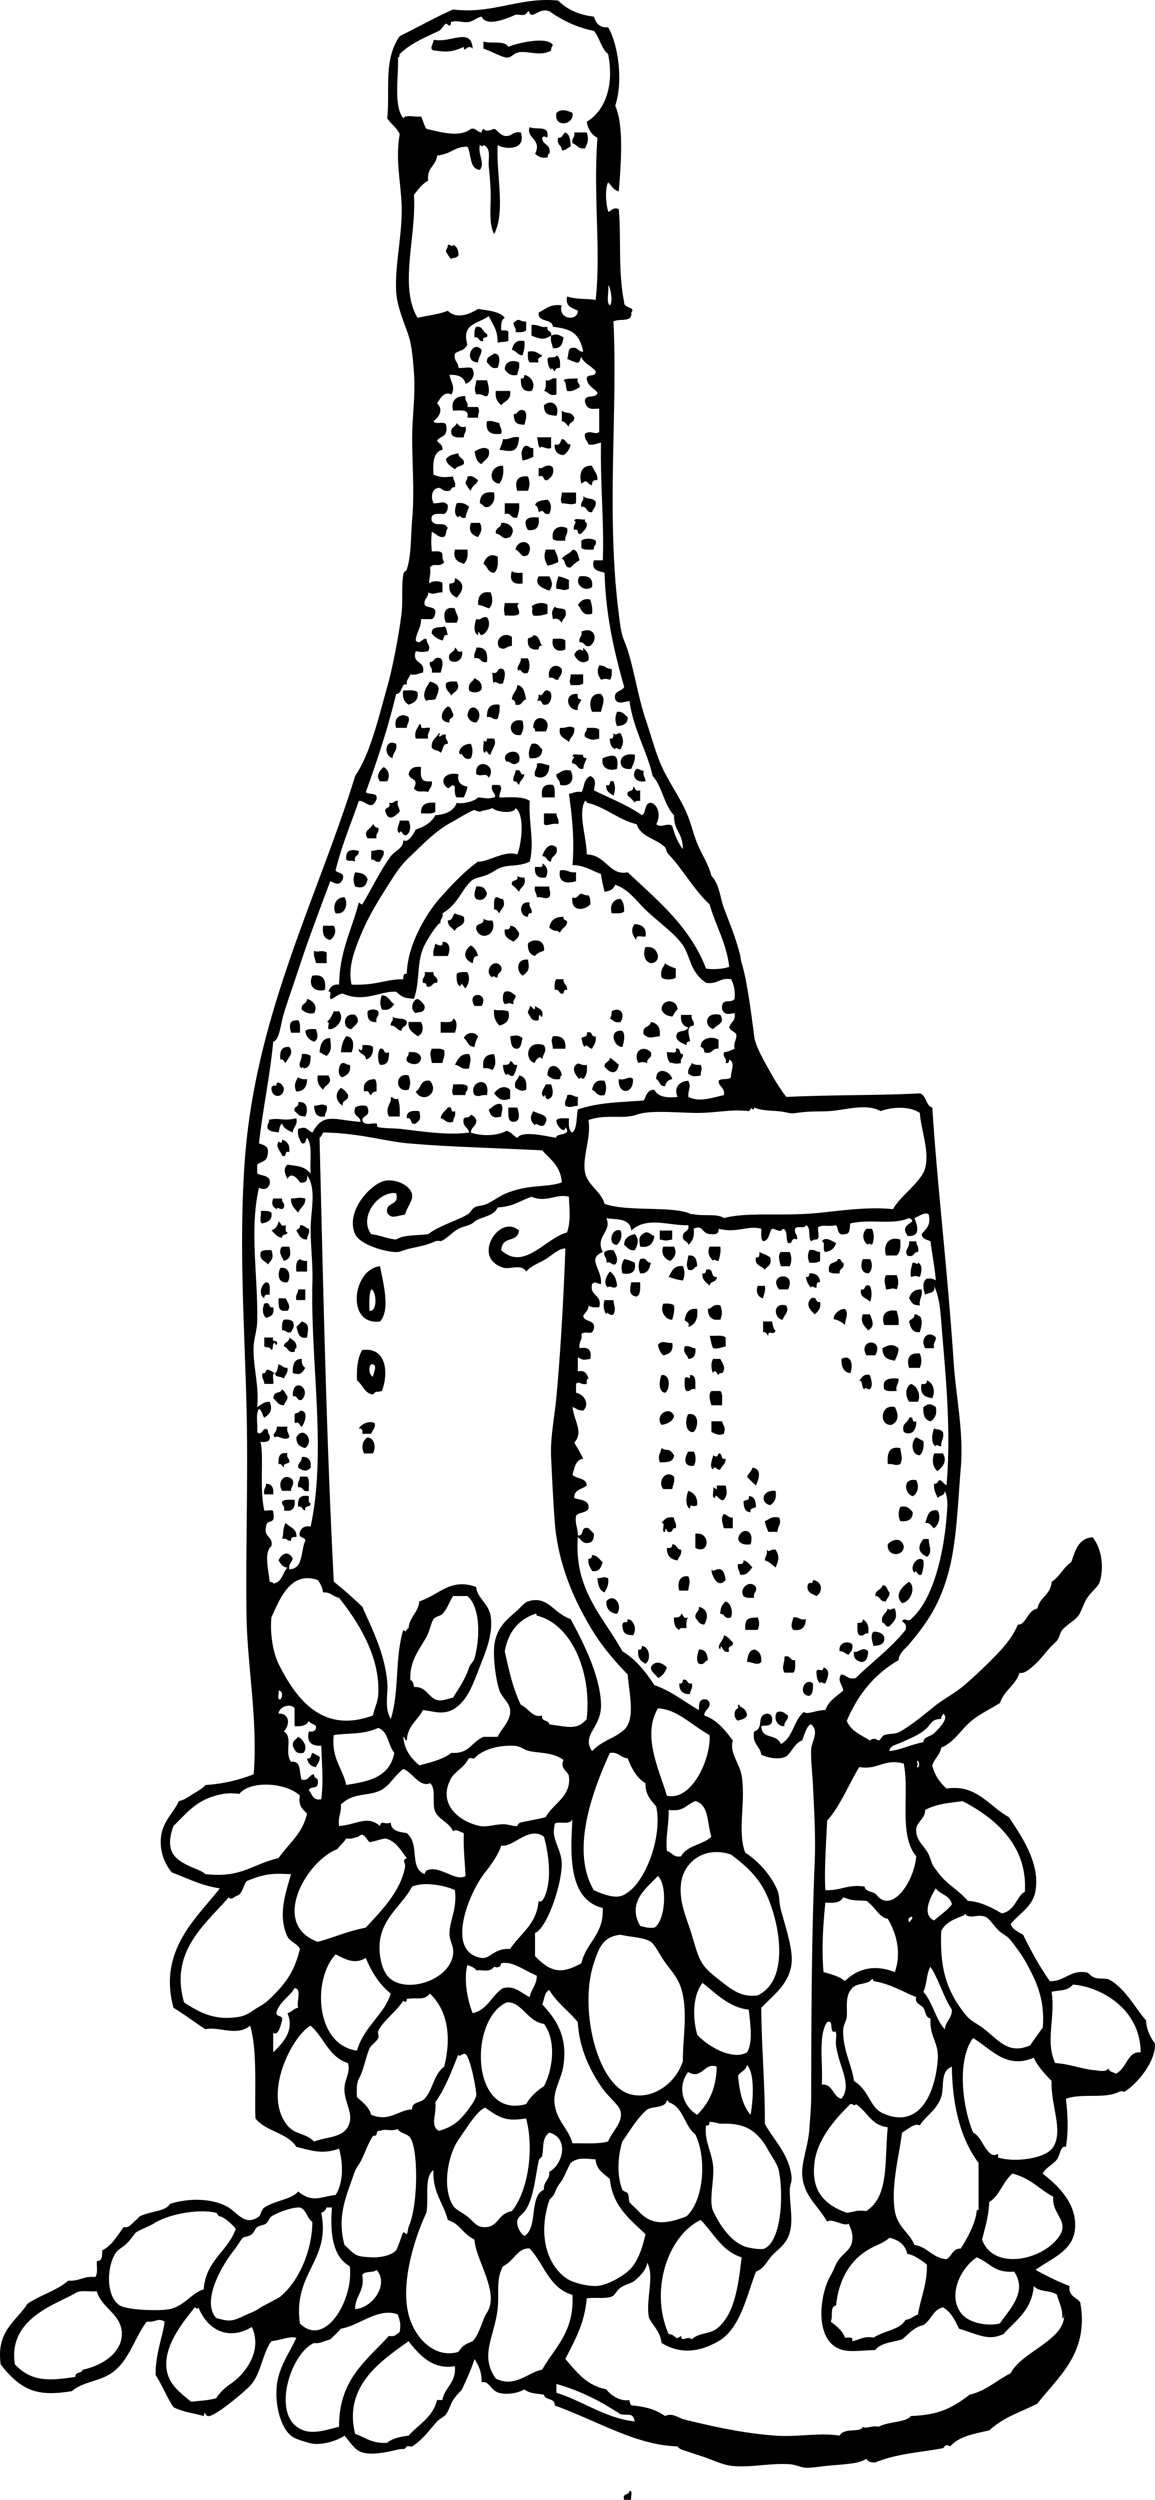
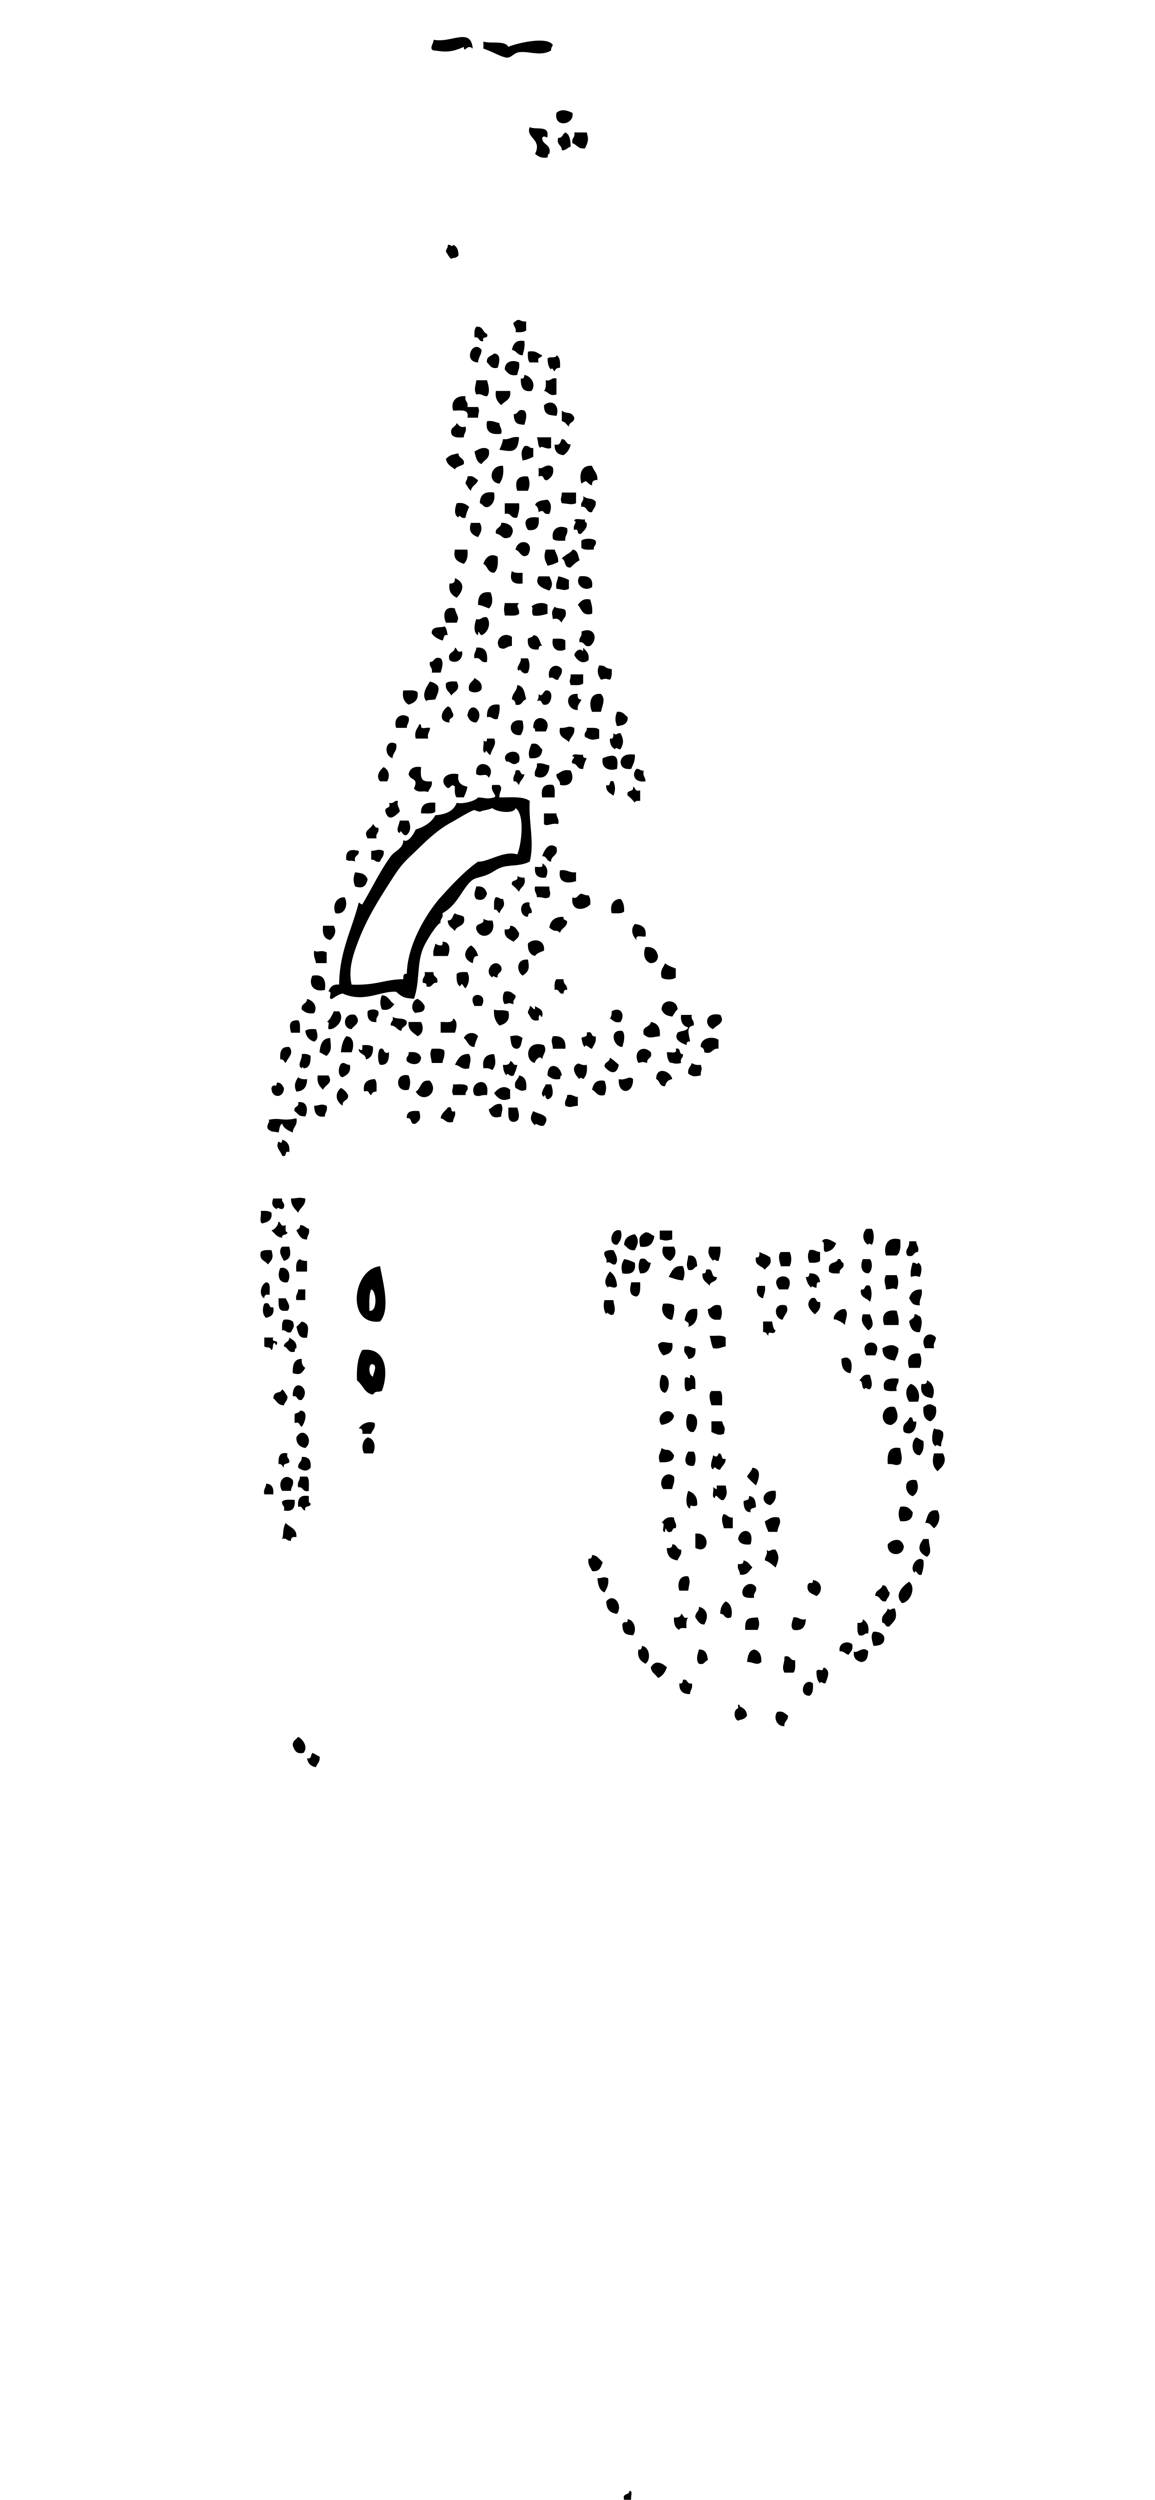
<svg xmlns="http://www.w3.org/2000/svg" viewBox="0 0 159.5 344.943">
  <path d="M65.281 6.718c-.773-.773-1.184.769-1.229-.247-2.056.933-2.889.604-4.182.491-.692-.249.068-1.043 0-1.476 2.474.499 5.16-1.809 5.411 1.232zM76.351 6.226c-.13.198-.256.398-.247.737-1.403.871-3.123.048-4.428.246-.767.118-1.059.795-1.722.739-.703-.06-2.264-.967-3.197-1.229v-.985c1.055.338 2.979-.192 3.443.738.726-.387 5.384-1.597 6.151-.246zM79.057 15.572c.296 1.721-2.633 2.114-2.214 0 .657-.571 1.373-.374 2.214 0zM73.152 17.54c.758.39 2.494-.198 2.46.985.042.973-.378-.08-.739.492.01 1.057 1.307.825.985 2.212-.24.008-.19.302-.246.493-.897.16-1.309-.164-1.722-.493 1.027-2.043-1.343-2.186-.738-3.689zM78.072 18.278c.623.278.712 1.091.736 1.968-.468.106-.617.531-1.229.493.026-.765-.772-.703-.492-1.722.617.042.599-.552.985-.739zM79.301 18.278h1.722c.328 1.069.14 1.374-.244 2.214-1.057.01-.809-.304-1.722-.739-.18-.752.424-.722.244-1.475zM61.837 33.774c.42-.05.637.42.737 0 .516.224.75.727.739 1.478-.435.506-.761.214-.983.49-.332-.24-.492-.654-.738-.983-.033-.442.3-.518.245-.985zM72.659 44.352v1.231c-.291.282-.869.278-1.475.244.266-.628-.747-1.171 0-1.475.514-.537.702.124 1.475 0zM65.773 45.091c.957-.138.861.776 1.476.983.304.796-.795.188-.491.985-.759.182-.475-.675-1.231-.493-.032-.607-.038-1.185.246-1.475zM72.415 47.059c.108.845-.098 1.379-.247 1.968-.734-.004-.836-.641-1.475-.739.173-.811.525-1.444 1.722-1.229zM66.019 50.009c-2.172-.06-.725-3.259.491-1.722-.04.697-.451 1.025-.491 1.722zM72.907 48.534c1.065-.244 1.363.276 1.966.493-.104.386-.772.21-.49.983h-1.231c-.282-.291-.278-.87-.245-1.476zM68.233 48.78c1.011.02.731 1.333.491 1.968-.951.214-1.063-.413-1.475-.739-.119-.855.616-.859.984-1.229zM76.843 49.026c.5.236.531.945.491 1.722-.42-.01-.637.182-.737.492-.23-.14-.375-.685-.493-.246-.352-.302-.466-.847-.492-1.476.15-.426 1.167.019 1.231-.492zM71.676 50.009c.142.798-.168 1.145-.246 1.723-1.029.208-1.339-.302-1.722-.738-.025-1.147 1.116-1.399 1.968-.985zM72.415 51.732c.873.143 1.688 1.268.983 2.214-1.265.198-1.503-.628-1.476-1.724.419.091.465-.189.493-.49zM76.843 52.223v2.214c-1.035.298-1.079-.396-1.723-.49.284-.292.278-.871.246-1.478.752.178.724-.424 1.477-.246zM65.773 52.469h1.476c.188.581.484 1.7 0 2.214-.579.006-.723-.425-1.476-.247-.377-.782-.086-1.08 0-1.967zM68.479 53.947h1.968c.198 1.263-.771 1.361-1.231 1.968-.456-.445-.901-.903-.737-1.968zM64.297 54.684c-.178.752.425.725.247 1.475h1.475c.274.775.022.559 0 1.477h-1.475c.298-1.283-1.015-.955-1.97-.984-.366-1.274.419-2.111 1.723-1.968zM76.843 57.39c-.869-.152-1.729.016-1.723-1.475 1.147-.959 2.241.107 1.723 1.475zM72.415 56.651c.488.484.156 1.405 0 1.968-.937-.084-1.419-.092-1.478-1.476.699.043.481-.832 1.478-.492zM77.58 56.651c.683.58 1.271-.018 1.722.984.04.695-.739.573-.737 1.229-.328-.244-.484-.665-.985-.739v-1.474zM67.249 58.126c.798-.142 1.145.168 1.721.246-.004.581.424.725.247 1.478-1.422.192-2.223-.238-1.968-1.724zM63.066 58.373c.296.278.447.703 1.231.493.176.752-.252.896-.246 1.475-.816.08-1.513.038-1.722-.49-.213-.954.601-.876.737-1.478zM71.676 60.34c-.148 2.35-1.219 1.928-2.707 1.724.198-.46.413-.903.493-1.477.951.132 1.202-.439 2.214-.247zM74.136 60.34h1.968v1.478c-.652.288-1.449-.473-1.475 0-.408-.249-.268-1.045-.493-1.478zM77.58 60.587c.657 0 .535.778 1.229.738-.15.669-.486 1.151-.983 1.476-.839-.062-1.277-.526-1.229-1.476.786.215.768-.378.983-.738zM72.415 61.572c.694-.205.636.346 1.229.246v1.229c-.46.196-.901.41-1.476.493-.193-.959-.253-1.276.247-1.968zM67.495 62.064c.252 1.235-.619 1.347-.985 1.968-.685-.216-.815-.989-.983-1.724.48-.286 1.377-.807 1.968-.244zM63.313 62.555c-.012.75.887.59.738 1.477-.368.286-1.007.304-1.231.737-.493-.408-1.143-.661-1.229-1.476.575-.47.595-.519 1.722-.738zM69.462 64.276c.146 1.131-.076 1.892-.493 2.46-1.691-.18-1.286-2.588.493-2.46zM76.351 64.522c.21 1.031-.3 1.339-.739 1.723-.759.182-.3-.849-1.229-.492v-1.231c.356.447 1.217-.836 1.968 0zM81.761 64.276c.21.693.795 1.011.739 1.97-.537-.046-.783.2-.739.737-.942-.344-.53-.935-1.476-.246-.307-1.138-.139-2.587 1.476-2.461zM64.544 65.753c.849-.196 1.037.272 1.475.492-.178.643-.887.753-.985 1.476-.332-.242-.49-.657-.737-.985-.031-.44.301-.518.247-.983zM72.907 65.753c.282.688.282 1.277 0 1.968H71.43c-.366-1.135-.108-2.166 1.477-1.968zM68.233 67.967c.183 1.085-.19 1.614-.738 1.968-.785.21-.761-.388-1.229-.492.009-1.137.612-1.684 1.967-1.476zM77.58 67.967h1.968v1.476c-.717.266-.925.058-1.968 0-.277-.775-.022-.557 0-1.476zM80.533 68.458c.788.574 1.074.124 1.721.738.118.775-.35.961-.492 1.476-.871.134-.604-.871-1.476-.737-.178-.752.424-.725.247-1.477zM75.612 68.95c.555.444.579 1.243.246 1.968-1.073.12-.524-.757-1.475-.246-.034-.458-.162-.821-.493-.983.225-.597.989-.653 1.722-.739zM63.066 69.443c.899-.16 1.311.166 1.722.492-.196.458-.411.901-.491 1.476-.56.338-.925-.635-.984 0-.679-.321-.491-1.33-.247-1.968zM69.708 69.443h1.968c.108.845-.098 1.379-.246 1.968-.981.244-.741-.735-1.722-.493v-1.475zM74.383 71.411c.146 1.211-.238 1.894-1.476 1.721-.718-1.159-.34-1.952 1.476-1.721zM79.301 71.903c.032-.544 1.045-.104 1.478-.246-.04.286.054.438.244.492.094.831-.425 1.049-.737 1.476-.796.304-.188-.797-.984-.493-.319-.611.548-1.193-.001-1.229zM65.034 72.149h1.231c.449.841.126 1.341-.246 1.968-.959-.341-1.341-.879-.985-1.968zM69.216 72.149c.949-.094 2.242.709 1.231 1.968-1.207.464-.937-.298-1.968-.492-.148-.887.751-.725.737-1.476zM78.318 72.886c.196.855-.366.947-.246 1.722-.653-.002-1.405.094-1.722-.244-.276-1.508.96-1.97 1.968-1.478zM82.253 74.607c.202.696-.346.639-.246 1.231-.652-.002-1.405.092-1.722-.246v-.985c.357-.36 1.611-.36 1.968 0zM72.907 76.575c-.953.557-.971-.457-1.723-.737.382-1.737 2.815-1.152 1.723.737zM62.82 75.838h1.724c.118.939-.07 1.569-.493 1.968-.788-.278-1.539-.592-1.231-1.968zM75.366 75.838h1.231c.19.546.517.959.491 1.722-.458.196-.901.41-1.476.492-.384-.84-.572-1.145-.246-2.214zM79.057 75.838c.761.056.767.873.982 1.476-.49.248-.86.614-1.231.985-.963.142-.626-1.013-1.229-1.231.605-.657 1.242-.733 1.478-1.23zM68.724 76.821c.08.981.014 1.818-.491 2.214-.913.01-.882-.923-1.475-1.229.264-.855.952-1.559 1.966-.985zM70.693 78.789c.291.284.869.28 1.475.246v1.478c-1.555.212-1.815-.637-1.475-1.724zM74.383 79.528h1.475c.418.769.535 1.299 0 1.968-.915-.315-2.134-.793-1.475-1.968zM77.087 79.528c.576.082 1.017.296 1.477.492v1.229c-.779.338-.823.054-1.722 0-.143-.798.167-1.143.245-1.721zM80.04 79.528c1.211-.146 1.894.238 1.722 1.475-1.027.763-2.489-.382-1.722-1.475zM62.82 79.774c1.303.559 1.335 1.56.246 2.707-.636-.348-1.173-.797-.983-1.968.537.044.783-.202.737-.739zM67.741 81.742c.334.731.356 1.782-.246 2.214-.46-.196-.901-.41-1.476-.492-.032-1.18.38-1.916 1.722-1.722zM81.515 82.725c.148.591.354 1.123.246 1.97-1.438.371-1.427-.707-1.968-1.231.383-.437.693-.947 1.722-.739zM69.708 83.217h1.968c-.537.514.122.703 0 1.477-.358.38-1.259.216-1.968.244-.136-.98-.136-.74 0-1.721zM75.612 83.463v1.231c-.588.148-1.123.353-1.968.244-.368-.572.084-1.059-.246-1.229.372-.452 1.659-.728 2.214-.246zM76.597 83.709c.314.342 1.161.15 1.476.493.296 1.035-.396 1.079-.493 1.721-.296-.278-.444-.703-1.229-.492-.155-.953-.205-1.013.246-1.722zM62.82 83.956c.132.867.723 1.099.246 1.968h-1.475c-.438-.913-.358-2.382 1.229-1.968zM67.249 85.185c.68.92.022 2.204-.739 2.46-.329-.05-.457-1.021-.491 0-.708-.324-.506-1.559-.246-2.214.753.178.723-.424 1.476-.246zM61.345 86.416c.366.208.356.791.492 1.229-.663-.17-.477.508-.739.739-.619-.202-1.143-.497-1.475-.985-.096-1.171 1.6-.695 1.722-.983zM81.515 89.121c-.919.264-.7-.611-1.476-.491-.178-.752.425-.725.246-1.477 1.789-.779 2.391 1 1.23 1.968zM70.693 87.891v1.229c-.883.09-.903.661-1.724.246-.756-1.082.617-2.315 1.724-1.475zM73.644 87.645c.873.03.831.973 1.229 1.476-.417-.09-.462.192-.49.492-1.115.13-1.607-.362-1.476-1.475.197-.213.673-.147.737-.493zM76.351 88.138c.652.002 1.405-.094 1.722.246v1.229c-.952.476-2.021-.006-1.722-1.475zM62.82 89.367c.386.106.21.775.985.492.232 1.181-.923 1.85-1.722 1.229-.378-1.197.713-.924.737-1.721zM65.773 89.367c1.281-.132 1.611.685 1.476 1.968-.981.244-.741-.735-1.722-.491-.178-.753.252-.897.246-1.477zM80.533 89.367c.374.444.887.754.736 1.722-.867.745-1.709-.11-1.968-.737.18-.5.74-1.005 1.231-.493l.001-.492zM60.853 90.844c.488.482.156 1.403 0 1.968h-1.229c.178-.752-.424-.725-.246-1.477.698.041.479-.831 1.475-.491zM71.922 90.844h.985c.282.689.282 1.277 0 1.968-.851.487-1.083-.838-1.231-.246-.624-.329.361-1.093.246-1.722zM77.58 92.319c.118.772-.35.961-.492 1.475-.593.1-.535-.448-1.229-.246-.387-1.547 1.014-2.175 1.721-1.229zM82.747 91.827c1.066-.002.566.36 1.722.493.031.606.035 1.185-.247 1.475-.756-.172-.472-.172-1.229 0-.405-.595-.629-1.195-.246-1.968zM78.809 93.056h1.724v1.231c-.318.338-1.069.242-1.724.246-.274-.774-.02-.558 0-1.477zM65.527 93.548c.464.356 1.091.551.983 1.476-.15.568-1.287.685-1.722.246-.25-1.071.51-1.131.739-1.722zM59.377 94.041c1.643.47 1.267 1.191.738 2.46-.772.168-1.005-.028-1.231.246-.786-.883.143-2.143.493-2.706zM63.066 94.041c.689 1.271-.57 1.445-.737 1.968-.234-.587-.911-.729-.738-1.722.29-.284.869-.278 1.475-.246zM71.43 94.533c.951.114 1.013 1.117 1.229 1.968-.601.136-.522.951-1.475.737.012-.42-.183-.637-.491-.737.033-.869.703-1.101.737-1.968zM55.688 95.27c.708.03 1.609-.134 1.968.246.242 1.365-.931 1.583-1.231 1.722-.549-.353-.922-.881-.737-1.968zM75.366 95.27c1.233-.132.803 1.988 0 1.968-.757.184-.3-.847-1.229-.491.19-.22.265-.556.247-.984.487.51.561-.263.982-.493zM79.793 95.763c-.084.494.05.771.492.738-.142.515-.61.701-.492 1.476-1.595.038-1.971-2.433 0-2.214zM82.993 95.763c.677.73.214 1.431 0 2.46h-1.231c-.495-1.059-.279-2.681 1.231-2.46zM68.97 97.238c.108.847-.096 1.379-.246 1.968-.75.178-.723-.422-1.475-.244-.033-1.182.381-1.917 1.721-1.724zM61.837 97.484c.504.07.49.659.737.985.184.757-.675.473-.491 1.229-1.657-.08-1.128-1.639-.246-2.214zM65.773 99.698c-.737-.002-1.033-.443-1.229-.983.362-2.328 2.572-.45 1.229.983zM85.207 98.223c.831-.094 1.049.426 1.476.739.032.933-.645 1.159-1.476 1.229-.285-.688-.285-1.279 0-1.967zM56.424 98.961c.178.75-.25.895-.244 1.475h-1.477c-.454-1.475.811-2.151 1.721-1.479zM75.366 100.93H73.89c.04-.287-.054-.438-.246-.493-.096-2.273 2.863-1.377 1.722.49zM72.168 99.452c.174.939.163 1.185-.246 1.968-1.905.29-1.865-2.497.246-1.968zM57.902 99.944c.208-.044.232.096.246.246-.042.532.871.112 1.229.246.006.579-.425.725-.247 1.476h-1.721c-.246-1.07.275-1.37.493-1.976zM79.301 100.44c.124 1.027-.559 1.245-.737 1.968-.486-.581-1.511-.623-1.231-1.968 1.027.05 1.164-.4 1.968 0zM81.023 100.44c.654.002 1.405-.094 1.724.246v1.229c-.967.212-1.052.254-1.968-.246-.204-.7.346-.64.244-1.23zM84.714 101.17c.488.41.312-.022.982 0 .471.937.427 1.413 0 2.214-.42.052-.637-.418-.738 0-.513-.222-.749-.725-.737-1.475.525.13.469-.34.493-.73zM67.249 101.91h.984c.411.823-.282 1.351-.492 2.214-.354.132-.601-.959-.739-.246-.548-.106-.1-1.211-.244-1.722.302.28.504.22.491-.24zM54.703 102.65c.208 1.027-.477 1.161-.493 1.968-1.336-.4-1.001-2.78.493-1.97zM73.398 102.65c.951-.214 1.065.411 1.475.737.002.985-.621 1.347-1.721 1.231-.269-.66-.047-1.26.246-1.97zM71.676 105.11c-.905.843-1.225-.222-1.722 0-1.09-1.37 2.305-2.27 1.722 0zM79.057 104.37c.03-.544 1.043-.104 1.476-.246-.091.418.189.464.49.492-.196.458-.41.901-.49 1.476-.887.148-.725-.75-1.476-.739-.338-.56.632-.92 0-.98zM85.207 106.09c-.849.332-2.278.062-1.97-1.476 1.387-.53 2.296-.68 1.97 1.48zM87.665 104.13c.082.901-.272 1.367-.492 1.968-.917.098-1.441-.196-1.476-.983.135-.86.848-1.13 1.968-.99zM67.495 107.32c-.433-.814-.921-.046-1.722-.49-.302-2.39 3.022-1.38 1.722.49zM74.136 105.36c.799-.142 1.146.168 1.722.247.028 1.257-.833 2.096-1.968 1.477-.198-.87.366-.96.246-1.73zM52.981 105.85c.679.354.933 1.133.493 1.968h-.985c-.677-.76.026-1.61.492-1.97zM58.148 105.85c-.134 1.771.124 2.052 1.476 1.968.118.774-.351.963-.493 1.477-.761-.284-1.355.24-1.968-.492.703-1.529-.47-1.031-.739-1.968.16-.75.677-1.14 1.724-.99zM87.911 106.09c.442-.032.519.3.985.246-.179.751.25.897.246 1.476-1.546.24-1.972-.97-1.231-1.73zM71.184 106.34c.931-.356.472.677 1.231.493-.084.654-.615.861-.739 1.475-.25-.16-.254-.566-.739-.492-.176-.75.253-.89.247-1.47zM78.809 106.34c.571 1.083.106 2.32-1.475 1.968.064-.721-.555-.756-.491-1.475.6-.23.901-.75 1.966-.5zM63.313 106.83c-.214 1.197.418 1.549 1.231 1.721-.082.575-.296 1.015-.493 1.476h-.985c-.282-.29-.278-.869-.246-1.476-.571-.652-.659.653-1.229 0-.923-.95-.006-2.07 1.722-1.72zM84.714 107.82c.282.688.282 1.279 0 1.968-.465-.354-1.092-.549-.985-1.476.797.3.188-.8.985-.49zM67.987 108.31h.983c.571.547-.082.959 0 1.722 1.547.012 3.301-.186 4.182.492-.178 2.913.687 5.719 0 8.364-1.29.655-2.633.44-3.689.737-.841.238-1.263.656-1.968.985-1.085.506-1.846.415-2.46.985-1.281 1.189-1.866 3.271-3.936 4.426.178.753-.424.725-.246 1.478-.008-.723-1.97 2.172-2.458 3.443-.845 2.188-.408 4.558-1.231 6.888-1.207-.156-1.409-.042-2.46-.985-2.15-.134-4.424 1.574-7.379.247-.614.124-1.011.464-1.475.738-.669.176.174-1.161-.493-.985.214-.606.573-1.067 1.476-.983.048-4.628 1.771-7.577 2.707-11.316.198.046.244.246.492.246 1.347-2.248 2.444-4.606 3.936-6.642.532-.729 1.75-1.083 1.722-2.214.663.422 1.387-.793 1.722-1.476 1.183-.374 2.162-.955 2.706-1.968 1.109-.082 2.486-.406 2.951-1.721.584.21 2.41-.122 2.953-.739 1.129.064 1.187.262 2.214 0 .542-.25-.61-.85-.249-1.72zM66.265 112c-.036.02-.847-.212-.738-.246-.729.226-2.526 1.361-3.197 1.722-2.314 1.247-4.069 3.187-5.659 4.674-1.341 1.257-1.836 2.042-3.197 4.182-1.562 2.457-2.877 4.652-3.936 7.381-.785 2.018-1.466 4.018-.985 6.149 3.458.143 4.658-.75 7.135-.738.024-.387-.032-.853.492-.739.054-4.094 2.854-8.554 4.672-10.578 1.667-1.852 3.401-3.675 5.167-4.918 1.245.134 3.657-1.607 5.411-.985.568-1.289 1.101-5.527-.246-6.396-.126.807-2.493.603-3.197 0-.719.32-1.233.25-1.722.52zM76.351 108.31c.338.316.242 1.069.246 1.722h-1.724c-.216-1.28.216-1.92 1.478-1.72zM87.418 108.55c.387.106.21.773.985.493v1.475c-.351-.022-.697-.04-.739.247a5.904 5.904 0 00-.982-.985c-.263-.91.923-.38.736-1.23zM54.949 110.52c-.178.751.252.897.246 1.476-.687.679-1.545 1.436-1.968 0-.184-.757.849-.3.493-1.229.695.2.636-.35 1.229-.25zM60.116 110.77v1.229c-.358.38-1.261.216-1.968.246-.076-1.23.699-1.6 1.968-1.48zM75.12 112.24h1.723c-.006.581.422.725.245 1.476-.939-.218-1.57.402-1.968 0v-1.48zM55.195 113.23h1.229c.334.725.309 1.521-.244 1.968-.616.325-.771-.973-.985-.246-.662-.29.002-1.28 0-1.72zM51.506 113.72c.25.16.254.566.738.492.178.753-.424.723-.246 1.476h-1.231c-.692-1.11.415-1.22.739-1.97zM76.843 116.92c.322 1.223-.758 1.047-.739 1.968-.656 0-.534-.777-1.231-.739.256-.76.885-2.07 1.97-1.23zM49.539 117.41c.118.774-.755.556-.493 1.475-.773-.278-.648.07-1.229-.246-.145-1.43.73-1.48 1.722-1.22zM52.981 117.41c.118.772-.35.961-.493 1.475-.694.202-.636-.346-1.229-.246v-1.229c.902-.04.944-.33 1.722.01zM74.873 119.13c.679.354.933 1.131.493 1.968-1.113.13-1.605-.362-1.476-1.477.437-.05 1.232.25.983-.49zM77.333 120.11c1.013-.192 1.263.378 2.214.246v1.231c-1.179.38-2.536.28-2.214-1.48zM49.046 120.36c.612.12 1.389.059 1.722.985-.252 1.007-.681 1.291-1.722.982-.282-.68-.282-1.27 0-1.96z" clip-rule="evenodd" fill-rule="evenodd" />
  <path d="M71.43 120.85c.218.19.557.264.985.246.298 1.199-.557 1.248-.739 1.968a6.147 6.147 0 00-.983-.985c-.186-.84.999-.31.737-1.23zM65.773 122.33c.941-.122 1.301.338 1.476.985-.227.771-.775 1.045-1.476.736-.488-.48-.12-1.17 0-1.73zM73.89 122.33h1.968c.022.919.276.701 0 1.476-.763.324-.703-.066-1.722 0 .005-.59-.424-.73-.246-1.48zM81.515 124.79c-.827.907-2.761 1.023-2.458-.985.566.391.849-.488 1.229-.49.022 0 1.361.534.737 0 .356.31.555.58.492 1.48zM47.57 123.8c.565.871.136 2.496-1.231 2.214-.454-.96-.002-2.21 1.231-2.21zM68.479 123.8c.44-.03.519.302.983.246.406 1.147-.146 1.089-.493 1.968-.25-.158-.254-.564-.737-.49.003-.66-.093-1.41.247-1.73zM85.697 124.05c.381.358.517.961.492 1.722-.315.34-1.068.244-1.721.246-.381-1.55.691-2.03 1.229-1.97zM73.152 124.54c-.178.752.424.725.246 1.475-.418-.09-.464.192-.491.493-1.283 0-1.311-2.28.245-1.97zM62.82 126.02c.324.252.907.242 1.231.493.353 1.419-1.029 1.105-1.231 1.968-.36-.458-.987-.653-.983-1.476.695.04.617-.69.983-.98zM77.826 126.51c-.136.546.471.35.493.739-.098.721-.807.833-.985 1.475-.615-.612-.528.098-1.476-.739.162-.98.775-1.51 1.968-1.47zM66.758 126.76c.284.206.659.324 1.229.246.753 1.952-1.613 2.977-2.214 1.229-.194-1.02 1.177-.47.985-1.48zM87.665 127.5c.957.108 1.666.466 1.478 1.722-.467.108-1.483-.334-1.231.492-.633-.61-.856-1.55-.247-2.21zM44.618 127.74h1.478c.448.843.076 1.503-.493 1.968-.849-.14-1.121-.85-.985-1.97zM70.447 127.74c.721.016.913.561 1.229.983.062.719-.462.849-.739 1.229-.606-.376-1.387-.578-1.229-1.721.493.09.769-.05.739-.49zM75.12 131.18c-.457.198-.993.318-1.229.736-.723-.178-1.037-.767-.983-1.721.756-.79 2.409-.54 2.212.98zM61.099 129.95c1.109-.034 1.109 1.188.739 1.968H59.87c-.142-.796.166-1.143.246-1.721.18.17 1.203.61.983-.25zM65.034 130.45c.497.324.833.809.985 1.475-.648-.074-.634.515-.738.985-1.376-.52-1.294-1.71-.247-2.45zM89.142 130.69c1.089-.106 1.558.411 1.722 1.229-.03.627-.358.955-.985.985-.913-.2-1.126-1.38-.737-2.21zM43.389 131.18c.473.324.989-.18 1.722.246v1.475h-1.476c-.078-.57-.388-.92-.246-1.72zM72.907 132.41c.24 1.263.125 1.633-.739 2.214-.868-.57-.93-2.36.739-2.21zM69.216 133.4c.264.919-.611.701-.493 1.475-.42.052-.637-.418-.737 0-1.336-.81.315-2.9 1.23-1.48zM91.846 132.91c.383.356.959.517 1.476.739v1.229c-.356.362-1.609.362-1.966 0-.246-1.07.274-1.37.49-1.97zM58.639 134.14h1.231c-.118.774.755.558.49 1.477-.772-.12-.556.755-1.475.491.09-.418-.19-.462-.491-.491-.18-.76.425-.73.245-1.48zM64.544 134.14c.394.792.202 1.631-.247 2.214-.252.03-.498-1.061-.738-.246-.5-.236-.531-.943-.493-1.722.293-.28.872-.28 1.478-.24zM43.143 134.63c1.483-.252 1.916.544 1.722 1.968-1.675.38-2.301-.83-1.722-1.97zM76.843 135.12h.983c-.064.721.557.756.493 1.475-.418-.09-.464.192-.493.493-.756.182-.472-.675-1.229-.493-.035-.61-.038-1.19.246-1.48zM69.708 136.84c.851-.194 1.039.274 1.476.493.102.592-.449.534-.247 1.229-.756-.172-.472-.172-1.229 0-.35-.32-.35-1.39 0-1.72zM66.51 138.81h-.983c-1.239-2.11 2.112-1.95.983 0zM52.735 137.33c.943.04 1.079.889 1.723 1.229-.384.437-.692.949-1.723.739-.282-.69-.282-1.28 0-1.97zM42.404 137.83c.871.25 1.489 1.025.985 1.968-.899.158-1.311-.166-1.722-.492-.148-.89.751-.73.737-1.48zM57.656 137.83c.434.223.761.549.983.983.098 1.097-1.047.775-1.229.985-.811-.42-.511-1.78.246-1.97zM93.568 139.3c-.332.242-.49.657-.736.983-.597-.144-1.089-.146-1.476-.983.024-1.55 2.2-1.46 2.212 0zM73.152 138.81c.36-.004.78 1.037.738 0 .44.38 1.231.409.983 1.476-.208.046-.232-.096-.244-.244-.288.038-.208.448-.246.736-1.069.249-1.097-.542-1.476-.983-.032-.46.301-.54.245-1zM52.245 139.55c.178.753-.424.723-.246 1.476-.979.076-1.331-.473-1.231-1.476.314-.34 1.16-.34 1.477 0zM68.233 139.3c.541.222 1.055-.036 1.968.246.407 1.58-.873 1.852-1.231 1.968-.494-.5-.841-1.13-.737-2.22zM85.697 141.02c-.851.194-1.039-.274-1.476-.493.19-.218.265-.554.247-.983 1.251-.72 1.906.45 1.229 1.47zM46.095 139.55h.737c.945 1.313-.737 2.534-1.229 2.46-.668.174.176-1.161-.492-.985.476-.34.728-.91.984-1.47zM49.046 140.04c.981 1.075-.22 1.477-.493 1.968-1.379-.05-1.189-2.38.493-1.97zM95.045 141.76c-.374-.038-1.167-.466-.985-1.721h1.476c-.178.75.425.723.246 1.475-1.15.108-.576 1.397-.49 2.214-.42-.09-.464.192-.492.491-.767-.354-1.802-.713-1.231-1.722.435-.3 1.296-.18 1.476-.74zM99.471 140.04c.725 1.159-.486 1.341-.982 1.968-1.346-.48-1.117-2.46.982-1.97zM54.21 140.28c.458.446 1.764.042 1.97.739.038.694-.741.572-.738 1.229-.639-.098-.743-.733-1.476-.737-.102-.59.449-.53.244-1.23zM62.574 140.53c.678.32.492 1.329.246 1.968h-1.968v-1.475c.697-.04 1.688.22 1.722-.49zM41.175 140.78c.338.316.244 1.069.246 1.722H40.19c-.26-.99-.322-1.77.985-1.72zM56.424 141.02h1.724c.42.814.25 1.679-.492 1.968-.555-.51-1.362-.77-1.232-1.97zM89.878 141.02c.911.154 1.371.761 1.229 1.968-1.247.14-1.436.39-2.212-.247-.317-1.21.888-.91.983-1.72zM43.635 142.01c.222.628.398 1.393-.246 1.721-.694-.208-1.119-.685-1.229-1.477.29-.28.868-.28 1.475-.24zM85.943 142.25c.484.514.188 1.633 0 2.214-1.221.03-1.951-2.49 0-2.21zM66.019 142.99c-.196.46-.41.9-.492 1.475-.903.002-.943-.861-1.476-1.229.323-.75 1.434-.98 1.968-.24zM81.023 142.5c.931-.356.473.677 1.23.493.145.883-.286 1.191-.492 1.721-.326.036-.915-.827-.982-.246-.366-.208-.356-.791-.493-1.229.228-.25.907-.07.737-.73zM72.168 143.24c-.192.546-.142 1.333-.738 1.475-.921.02-.839-.965-.983-1.721.951-.16 1.013-.21 1.721.24zM47.817 142.99c1.099.022 1.097 1.415.736 2.214h-1.475c.08-.9.282-1.68.739-2.21zM76.351 142.99c1.263-.116 1.837.458 1.722 1.721h-1.722c-.055-.9-.339-.94 0-1.72zM45.603 143.24c.106 1.369.243 1.671-.492 2.46-.364-.128-.621-.364-.985-.492.103-1.05.348-1.95 1.477-1.97zM99.227 143.48v1.229c-.942-.12-.786.855-1.97.493.012-.42-.182-.637-.49-.739-.092-1.17 1.531-1.6 2.46-.98zM50.031 144.22c.604-.032 1.185-.036 1.476.246.052.955-.261 1.543-.985 1.724.028-.849-1.011-.628-.982-1.478.431.36.559.23.491-.49zM75.12 144.22c.476.869-.114 1.101-.247 1.97-.334-.845-1.161.462-.983.49-1.479-.24-1.351-3.3 1.23-2.46zM39.946 144.47c.743.867-.26 1.563-.493 2.214-.25-.16-.254-.564-.739-.49-.108-1.09.139-1.83 1.232-1.72zM52.489 144.71c.759-.184.3.849 1.231.493 0 .985-.13 1.838-1.231 1.722-.368-.39-.368-1.81 0-2.21zM59.624 144.71c.652.004 1.405-.092 1.722.247.142.799-.168 1.145-.247 1.721h-1.475c-.086-.88-.377-1.18 0-1.97zM89.878 145.2c.265.919-.61.701-.492 1.475-.757-.172-.473-.172-1.229 0-.832-1.55.623-2.6 1.721-1.48zM93.322 144.71c.791-.216.338.811.985.739.1.593-.449.535-.247 1.229-1.045.267-1.238-.148-1.475 0-.353-.302-.467-.845-.493-1.475.465-.1 1.484.34 1.23-.49zM56.424 145.2c.937-.116 1.538.104 1.724.739-.082 1.159-1.363 1.045-1.968.49-.204-.69.347-.63.244-1.23zM41.667 145.45c.571-.078.945.04 1.229.246.006.907-.11 1.694-.985 1.722-.046-.28-.247-.136-.245 0-.728-.43.143-1.31.001-1.97zM64.788 145.45c.376.783.088 1.083 0 1.968-1.089.269-1.223-.416-1.968-.492.413-.74.735-1.57 1.968-1.48zM68.233 145.45c.223.965.298 1.534-.246 2.214-.286-.206-.661-.324-1.229-.246-.208-1.35.336-1.95 1.475-1.96zM84.221 145.94c.451.286.833.643 1.229.983-.276 1.521-1.297 1.137-1.968.246-.037-.69.739-.57.739-1.23zM70.447 146.43c.488.004.312.673.983.493-.08.574-.296 1.017-.493 1.475-.561.338-.925-.632-.983 0-.352-.302-.466-.845-.492-1.475.561.08.925-.05.985-.49zM47.324 146.68c.44-.03.519.302.985.247.208 1.111-.416 1.387-.985 1.721-.803-.07-.618-1.87 0-1.97zM81.023 146.93c.12.938-.068 1.569-.49 1.968-.221-.15-.44-.296-.493 0-.39-.282-1.209-1.392-.492-1.968.438-.46.626.2 1.475 0zM95.536 146.68c.286.207.661.325 1.231.247.274.774.021.556 0 1.475-.953.154-1.013.204-1.722-.244-.118-.78.351-.96.491-1.48zM77.58 148.4c-.238.008-.19.302-.246.493-.897.16-1.309-.167-1.722-.493-.032-2 1.807-1.48 1.968 0zM92.832 148.9c-.551.108-.877.434-.985.985-.803.064-.71-.767-1.229-.985-.029-1.84 1.993-1.12 2.214 0zM43.881 148.4h1.475c.693 1.105-.415 1.219-.739 1.968-.455-.45-.9-.9-.736-1.97zM56.424 148.4c.285.691.285 1.279 0 1.968-1.933.5-1.933-2.47 0-1.97zM71.676 148.4c.849.136 1.119.849.983 1.968-.733.294-.835.068-1.475-.244-.296-1.04.398-1.08.492-1.73zM41.175 148.65c.284.207.659.325 1.229.247.004 1.069-.452 1.679-1.475 1.721-.381-.78-.158-1.38.246-1.97zM87.418 148.9c.076 2.154-2.128 2.218-1.968 0 .964.24 1.43-.55 1.968 0zM51.752 148.9c.338.318.242 1.069.246 1.721-.422-.01-.639.185-.739.493-.386-.106-.21-.772-.985-.493-.191-1.26.461-1.68 1.478-1.72zM59.377 149.14c1.393 1.649-.997 3.253-1.968 1.475.789-.36.575-1.72 1.968-1.48zM67.249 151.11c-1.019-.066-.959.322-1.722 0-.967-1.83 2.278-2.91 1.722 0zM83.483 149.14c.284.688.284 1.279 0 1.968-1.071.25-1.131-.508-1.722-.739.172-.81.525-1.44 1.722-1.23zM38.222 149.39c.616-.042.771.378.985.739.014 1.461-1.738 1.461-1.722 0 .286-.77.711.13.737-.74zM62.574 149.63c.708.028 1.611-.134 1.97.247.202.694-.348.636-.247 1.229h-1.723c-.274-.78-.022-.56 0-1.48zM75.366 149.63h.738c.247.639.433 1.647-.246 1.968-.661.438-.476-1.083-.738-.246-.701-.4.117-1.33.246-1.72zM70.447 150.37v1.231c-.949.327-1.419.265-2.214-.738.531-.74 1.448-1.22 2.214-.49zM47.078 150.12c.434.222.763.548.983.983.134.871-.871.604-.737 1.475-.961-.6-1.139-1.71-.246-2.46zM78.318 151.11c.75-.178.895.252 1.475.246v1.229c-.898.054-.943.338-1.721 0-.178-.76.252-.9.246-1.48zM41.175 152.09c1.311-.19 1.401 1.111.985 1.968-1.001-.066-.759-.17-1.478-.739-.182-.76.677-.47.493-1.23zM45.11 152.58c.178.753-.252.897-.246 1.478-1.175.19-1.454-.515-1.476-1.478.9-.05.944-.33 1.722 0zM69.216 152.34c.338.777.054.821 0 1.722-1.041.308-1.47.024-1.722-.985.567-.26.793-.85 1.722-.74zM61.837 152.83c.795-.305.188.796.983.492.178.751-.25.897-.246 1.476-1.033.296-1.077-.396-1.722-.491.101-.72.645-1 .985-1.48zM70.201 152.83h1.229c.24.636.521 1.948-.493 1.968-.914.01-.708-1.1-.736-1.97zM57.902 153.32c.222.987.172 1.193-.492 1.722-.917.262-.389-.923-1.229-.737-.085-.98.702-1.09 1.721-.98zM73.644 153.32c.785.477 2.55.477 1.476 1.968-.611.32-1.193-.548-1.229 0-.731-.67-.703-1.13-.247-1.97zM36.993 154.55c1.715-.414 1.921.222 3.936-.244.208 1.027-.479 1.161-.493 1.968-.617-.284-1.265-.541-1.475-1.231-.367.208-.356.792-.493 1.231-.863-.22-.809.046-1.475-.492-.318-.62.549-1.2 0-1.24zM38.961 157.26c.692.21 1.105.699.985 1.722-.797-.302-.188.797-.985.492-.258-.774-.963-1.103-.493-1.968.303.28.505.22.493-.24zM42.16 165.38c.04 1.025-.732 1.237-.985 1.968-.424-.558-1.017-.951-.985-1.968 1.121-.04.965-.21 1.97 0zM37.731 165.38h1.229c-.1.593.448.535.246 1.231-.326.603-.915-.271-.985.244-.645-.32-.752-.81-.49-1.47zM36.01 167.1c.604-.032 1.185-.036 1.475.246.202 1.279-.959 1.335-1.231 1.476-.548-.12-.1-1.22-.244-1.73zM38.468 168.57c.386.104.21.772.985.49.02.391-.118.939.246.985-.028.464-.814.17-.738.739-.771-.05-1.005-.635-1.476-.985.505-.23.871-.6.983-1.23zM41.421 169.06c.611-.038.761.387 1.229.493.178.752-.25.897-.246 1.475-.945.046-1.113-.69-1.475-1.229.16-.24.566-.24.492-.73zM119.64 169.56h.736c.37.398.37 1.815 0 2.214-.219-.15-.438-.298-.49 0-.77-.48-.9-1.51-.25-2.21zM85.697 169.8c.29.685.036 1.461-.49 1.968-1.332.05-.811-2.43.49-1.97zM91.108 169.8h1.724v1.229c-.971.192-.753.192-1.724 0v-1.23zM89.142 170.05c.61-.038.761.386 1.229.493-.158.989-.611 1.686-1.968 1.475-.202-1.23-.166-1.48.739-1.97zM87.665 172.51c-.831.092-1.049-.426-1.476-.739.024-.959.669-1.299 1.476-1.475.661.74.42 1.41 0 2.21zM113.49 171.28c.535-.754 1.544.078 1.968.247-.208.694-.685 1.119-1.477 1.231-.48-.18.07-1.38-.49-1.48zM124.32 171.03c.08.981.014 1.818-.49 2.214h-1.478c-.35-1.02 0-2.76 1.97-2.21zM125.55 171.28h.983c-.006.581.425.725.246 1.478-.696-.042-.48.831-1.476.49-.48-.88.32-.9.25-1.97zM38.961 172.02h.985c.256.989.24 1.688-.739 1.968-.258-.51-.877-1.31-.246-1.97zM91.6 172.02h1.478c.448.845.078 1.505-.492 1.968-.898-.23-1.354-1.17-.986-1.97zM97.996 172.02h1.476c.108.845-.096 1.379-.244 1.968-.422.052-.639-.421-.738 0-.52-.52-.893-1.18-.494-1.97zM37.485 172.51c.351 1.093.066 1.301-.492 1.968-.356-.547-1.25-.555-.983-1.722.29-.29.869-.28 1.475-.25zM84.714 172.51c.288.48.807 1.375.244 1.968-.593.1-.533-.45-1.229-.246.179-.753-.424-.725-.246-1.476.286-.2.661-.32 1.231-.24zM111.77 172.51c.753-.178.897.25 1.478.246v1.229c-.292.282-.87.278-1.478.246-.26-.71-.26-1.03 0-1.73zM104.88 172.76c.829.416.713.252 1.476.736.312 1.134-.446 1.193-.739 1.722-.392-.588-1.445-.522-1.229-1.722.53.11.47-.36.49-.74zM107.83 172.76h1.231c.282.688.282 1.277 0 1.968h-1.231c-.15-.57-.48-1.49 0-1.97zM95.045 173.25c1.024-.122 1.179.625 1.229 1.478-.469.104-.445.703-1.229.49-.376-.79-.086-1.09 0-1.97zM41.421 173.74c.218.192.555.265.983.247v1.475h-1.475c-.078-.82-.038-1.51.492-1.72zM86.189 173.74c.575.08 1.018.297 1.476.493.194 1.259-.437 1.693-1.722 1.476-.174-.94-.164-1.19.246-1.97zM88.404 173.74c.994-.34.778.535 1.475.493-.184.799-.408 1.56-1.475 1.476-.283-.69-.283-1.28 0-1.97zM115.71 173.74c.547-.136.353.471.739.493.262.919-.61.7-.49 1.476-.609.031-1.188.037-1.478-.247-.19-1.63.99-.94 1.23-1.72zM119.15 173.74h.983c.428.457.318 1.764-.244 1.969-1.04-.04-1.09-1.21-.74-1.97zM126.04 174.23c.42-.052.637.418.736 0 .679.32.492 1.329.246 1.968-.757-.172-.472-.172-1.229 0-.12-.85.09-1.38.24-1.97zM52.489 174.72c.358 2.112 1.487 5.945 0 7.625-4.756.62-3.822-7.26 0-7.62zm-1.475 6.15c1.165.196.973-2.799.246-2.952-.328.74-.25 1.88-.246 2.95zM94.307 174.72c.282.688.282 1.277 0 1.968-.936-.112-.934-.18-1.968-.492.426-.72.662-1.64 1.968-1.48zM38.714 174.97c1.225-.276 1.532 1.241.985 1.97-1.311.19-1.403-1.12-.985-1.97zM97.505 175.21c1.186-.366.511 1.129 1.476.985.064.803-.955.521-.985 1.229-.402-.498-1.099-.704-.982-1.721.417.09.464-.19.491-.5zM84.221 175.46c.597.387.921 1.048.985 1.968-.314.629-1.205-.228-1.231.247-.748-.64-.246-1.58.246-2.22zM111.77 175.71c.951-.049 1.414.39 1.478 1.23-.524-.116-.468.351-.492.737-.42.052-.637-.419-.738 0-.393-.345-.629-.848-.737-1.476.42.09.46-.19.49-.49zM108.82 177.92h-1.229c-1.69-2.17 2.52-2.61 1.23 0zM122.35 175.95h1.478c.282.688.282 1.279 0 1.968-.777-.276-.559-.022-1.478 0-.09-.89-.38-1.18 0-1.97zM36.747 176.94c.705.034.451 1.025.493 1.722-.495-.084-.771.05-.739.49-.847-.45-.453-1.93.246-2.21zM87.172 176.94c.41-.002.82 0 1.231 0 .016.837.075 1.716-.493 1.968-1.128-.14-.926-1.05-.738-1.97zM104.64 177.43h.982c.145.799-.166 1.146-.244 1.722-.84-.2-1.01-1.05-.74-1.72zM120.13 177.43c.304.697.304 1.52 0 2.215-.393-.591-1.445-.523-1.229-1.722.76.18.31-.85 1.23-.49zM41.175 177.92h.985v1.475h-1.231c-.179-.75.252-.9.246-1.48zM127.27 177.92c.192 1.013-.378 1.263-.246 2.214-.961-.084-.973-.139-1.476-.985.22-.76.69-1.27 1.73-1.22zM38.468 179.15h.985c.23.491.801 1.171.246 1.724h-.492c-.839.02-.728-.91-.739-1.72zM112.02 179.15c.931-.354.472.677 1.23.493.156.977-.312 1.327-.738 1.721-.64-.62-1.34-1.34-.49-2.21zM83.483 179.4h1.231c.086.888.376 1.186 0 1.968-.561.339-.925-.632-.985 0-.416-.59-.429-1.4-.246-1.97zM36.5 179.89c.931-.356.473.676 1.231.492.26 1.293-.729 1.337-.985 1.476-.528-.47-.538-1.29-.246-1.97zM91.6 179.89c.606-.032 1.186-.038 1.478.246.106.845-.098 1.379-.246 1.968-.771.06-1.794-1.03-1.232-2.22zM99.471 180.14c.284.688.284 1.279 0 1.968h-.736c-.669-.15-.965-.677-.985-1.476.644-.1.688-.79 1.721-.49zM108.57 180.14c.471.864-.234 1.193-.492 1.968-1.21-.12-1.43-2.49.49-1.97zM96.275 180.63c.149 1.379-.272 2.188-1.229 2.46.28-.774-.387-.599-.492-.984.181-.89.486-1.65 1.721-1.48zM116.69 180.63c.582.61.002 1.447 0 2.214-.25-.344-1.478-.957-1.476-.738-.35-.37.54-1.58 1.48-1.47zM123.83 180.87c.147.589.352 1.121.244 1.968h-1.966c-.44-1.24.03-2.23 1.73-1.97zM119.15 181.36h.983c.372.925.71 1.674-.244 2.215-.6-.7-1.11-1.11-.74-2.22zM126.28 181.36c.398-.067.424.234.738.247.484.514.188 1.633 0 2.214-1.066.084-1.291-.677-1.476-1.476.19-.38.79-.36.74-.98zM39.207 182.1c.57-.078.945.04 1.229.246.294.734.068.837-.246 1.476-.695.204-.637-.347-1.229-.246-.032-.61-.038-1.19.246-1.48zM41.667 182.35c1.131.311.893 1.037.737 2.214-1.219.236-1.229-.738-1.475-1.476.252-.23.498-.48.738-.73zM105.38 182.35h1.229c.136.438.126 1.021.492 1.229-.248.868-1.089-.213-.984.738-.251-.16-.255-.566-.737-.492v-1.48zM129.24 184.56c.007.578-.424.725-.246 1.476h-1.229c-.79-1.32.47-2.58 1.48-1.48zM97.996 184.32c.771.05 1.806-.166 2.215.246v1.229c-.577.078-.923.388-1.722.246-.272-.48-.314-1.17-.492-1.73zM36.5 184.56h1.231c-.304.795.795.188.491.983-.208.046-.23-.097-.246-.247-.455.038-.15.835-.491.985-.434-.616-.406-.172-.985-.492v-1.23zM39.946 184.56c.462.354 1.089.549.983 1.476-.238.006-.19.3-.247.492-.951.214-.875-.601-1.475-.738-.002-.65.777-.53.739-1.23zM92.832 185.3c.214 1.199-.419 1.55-1.231 1.724-.534-.464-.683-1.139-.736-1.477.613-.66.943-.2 1.967-.24zM120.87 187.02h-1.229c-1.25-2.3 2.53-2.42 1.23 0zM124.07 186.04c.025.763-.301 1.175-.49 1.722-.85-.179-1.674-.24-1.724-1.722.82-.45 1.47-.67 2.21 0zM94.553 185.79c.75-.179.896.252 1.475.246.099.919-.195 1.443-.982 1.476-.096-.65-.79-.69-.493-1.73zM50.031 186.28c3.363-.435 3.657 3.187 2.705 5.657-.841.246-.739-.104-1.229.492-1.147-.158-1.251-1.139-2.214-1.968-.055-1.69.103-3.17.738-4.18zm1.475 3.69c.004-.41.8-1.796-.247-1.722-.427.43-.271 1.52.247 1.72zM127.02 186.78c.282.688.282 1.279 0 1.968h-1.476c-.36-1.14-.1-2.17 1.48-1.97zM117.43 189.48c-.938-.127-1.255-.877-1.23-1.968 1.34-.73 1.67.85 1.23 1.97zM41.667 187.51c-.038.61.126 1.021.493 1.23-.468.757-.671 1.047-1.724.737-.048-1.11.158-1.97 1.231-1.97zM91.356 189.73c1.289-.131 1.195 1.995.49 2.46-.971-.15-.822-1.69-.49-2.46zM95.292 189.73c.915-.015.709 1.095.736 1.968-.694-.202-.636.348-1.229.246-.341-.316-.244-1.067-.246-1.722.361-.58.779.47.739-.5zM120.13 189.73c.158.562.488 1.483 0 1.968-.421.052-.637-.419-.737 0-.5-.156-.162-1.149-.738-1.229.42-.33.53-.95 1.48-.74zM124.07 190.22c.122.776-.442.869-.244 1.722-.655-.002-1.405.094-1.722-.246-.35-1.48.72-1.56 1.96-1.47zM128 190.47c.853.322 1.229 1.497.738 2.46-.656-.109-1.798-.258-1.476-1.968.5.08.78-.05.74-.49zM41.667 193.17c-.756.183-.472-.676-1.231-.492-.096-2.84 2.721-1.11 1.231.49zM125.79 190.96c.931.297 1.387 1.542.982 2.459h-1.229c-.53-.81-.58-1.92.25-2.46zM38.961 191.7c.332.242.492.656.738.984.038.612-.386.761-.492 1.229-.823.004-1.017-.623-1.476-.983.185-1.17.937-.48 1.23-1.23zM98.243 191.94h1.229c.381.358.219 1.259.246 1.968h-1.475c-.157-.56-.49-1.48 0-1.97zM129.24 194.16c.185 1.085-.189 1.615-.738 1.968-.797-.187-1.067-.898-.982-1.968.77-.52.94-.52 1.72 0zM123.58 194.16c.514.985.59 1.987-.493 2.46-1.77.08-1.51-2.96.49-2.46zM41.421 194.65c1.319-.048.626 1.81.246 2.214-.386-.105-.21-.774-.985-.492v-1.229c.198-.21.675-.15.739-.49zM93.078 195.39c-.18.94-1.348 1.167-1.722 1.229-1.045-1.34 1.147-2.76 1.722-1.23zM95.045 195.14c1.598-.269 1.396 1.835.736 2.458-1.178.16-1.198-1.76-.736-2.46zM125.55 195.63c.795-.305.188.797.983.492.04 1.213-.65 2.074-1.722 1.476-.37-1.27.59-1.22.74-1.97zM51.752 196.37c.118.774-.351.961-.493 1.476H50.03c.082-.492-.052-.769-.492-.737.445-.68 1.42-1.1 2.214-.74zM98.243 196.12h1.475c.246.915.526.643.246 1.722-.694.288-1.045.05-1.721-.246v-1.47zM128.99 197.11c.572.274.659-.054 1.229.491.19.929-.301 1.177-.244 1.968-.423.052-.639-.419-.739 0-.74-.34-.52-1.78-.25-2.46zM42.16 199.81c-.749-.152-1.259-.547-1.231-1.476.93-1.69 2.56.41 1.231 1.48zM50.768 198.34c.971.15 1.185 1.329.739 2.214h-1.231c-.433-.84-.211-1.84.492-2.21zM126.53 198.34c.364.128.62.364.985.492.117.939-.07 1.569-.493 1.968-1.19.02-1.27-1.93-.5-2.46zM91.356 199.81c.917.566.913-.177 1.722.984-.034.951-.961 1.007-1.97.983-.288-1.04.019-.99.248-1.96zM124.32 199.81c.118.883.4 1.421 0 2.214-.763.324-.701-.066-1.722 0-.1-1.4.1-2.51 1.72-2.21zM95.045 200.3h.736c.362.358.362 1.609 0 1.968-1.502.14-1.242-1.19-.736-1.97zM39.699 200.55c-.204.695.347.637.247 1.229-.23.264-.909.078-.739.738-.25-.16-.254-.566-.739-.492-.054-.96.102-1.71 1.231-1.48zM99.227 200.55c.646-.072.192.955.983.739.012.748-.519.954-.739 1.475-.456.234-.82-.736-.982 0-.635-.338-.055-1.507 0-1.968.354.28.6.27.738-.24zM128.99 200.55h1.229c.759 1.363-.431 2.076-.737 2.461-.7-.59-.8-1.41-.49-2.46zM41.667 201.04c.977-.075 1.332.473 1.229 1.476-.522.631-1.097.435-1.722 0-.063-.72.557-.76.493-1.48zM103.9 202.52c1.39.166.869 1.613.493 2.46-.421-.4-.871-.769-1.229-1.23.22-.44.6-.72.74-1.23zM93.078 203.75c.143.799-.168 1.145-.246 1.724h-1.231c-.861-1 .308-2.75 1.477-1.72zM40.436 204.24c.178.753-.25.896-.246 1.476h-1.229c-.803-1.31.498-2.61 1.475-1.48zM41.421 203.75h.983c.38.358.216 1.259.246 1.968-.918.264-.7-.61-1.475-.49-.178-.76.252-.9.246-1.48zM126.53 204.24c.435.845.212 1.844-.49 2.214-1.13-.31-1.47-2.58.49-2.21zM36.747 204.73c.787.032 1.083.559.985 1.476h-1.231c-.179-.75.252-.9.246-1.48zM98.981 204.98h1.229c.193.959.254 1.275-.247 1.969-.612.342-1.125-1.164-1.229-.247-.545-.029-.104-1.043-.246-1.475.198.046.244.246.492.246l.001-.49zM95.045 205.72c.789.276 1.321.811 1.229 1.97-.627.424-.955-.377-.983.49-.736-.34-.514-1.78-.246-2.46zM107.1 205.72c.185 1.087-.19 1.615-.738 1.97-1.42-.28-1.2-2.16.74-1.97zM42.65 206.45c.022.391-.118.939.247.985.072.646-.955.192-.737.982-.49-.002-.314-.67-.985-.492-.122-1.11.254-1.71 1.475-1.48zM103.41 206.45c.812.011.941.701.985 1.476-.229.265-.907.078-.737.738-.812-.008-.94-.698-.984-1.475.22-.27.9-.08.73-.75zM40.682 206.95c.122 1.104-.254 1.713-1.475 1.475.202-.694-.346-.637-.246-1.229.316-.34 1.069-.24 1.721-.24zM124.32 207.93c1.031-.21 1.339.303 1.724.738 0 .985-.621 1.348-1.724 1.229-.29-.69-.29-1.28 0-1.97zM129.48 208.42c.519.957.129 1.96-.492 2.461-.38-.274-.512-.799-1.229-.739.35-.8.34-1.95 1.72-1.72zM99.963 208.91c.469.106.619.531 1.231.493v1.476h-1.231c-.151-.56-.484-1.48.004-1.97zM93.078 209.41c-.006.578.422.723.244 1.476-.545-.137-.349.47-.736.492-.648.292-.635-1.184-.739 0-.685.109.194-1.342-.49-1.231.382-.44.689-.95 1.721-.74zM107.59 209.41c.385.776-.136 1.079-.246 1.968h-1.23c-.196-.461-.411-.901-.493-1.478.6-.22.9-.74 1.97-.49zM39.453 210.14c.517.633 1.578.719 1.476 1.968-.495-.082-.769.05-.739.492-.593.101-.535-.448-1.229-.246.256-.77.008-1.29.492-2.21zM103.66 213.1c-.937.116-1.537-.104-1.724-.739.22-1.62 2.37-1.54 1.72.74zM96.028 211.62c2.179-.272 1.956 3.011 0 1.968v-1.97zM124.81 213.34c.016 1.513-2.384 1.511-2.214-.246.46-.56 1.79-1.15 2.21.25zM127.52 212.36h.738c.023 1.055.557 1.868-.248 2.461-1.19-.58-1.37-1.38-.49-2.46zM92.832 213.1c.694-.04.572.738 1.229.738.118.772-.35.961-.492 1.476-.951-.114-1.495-.637-1.476-1.722.494.07.769-.06.739-.5zM105.87 213.84c.471.46.447-.146 1.231 0 .593.903.431 1.476 0 2.458-.446-.372-.849-.793-1.478-.982 0-.59.42-.73.25-1.48zM81.761 214.57c.771.051 1.007.635 1.476.985-.244.656-.41 1.392-1.476 1.229-.206-.532-.637-.838-.492-1.721.418.08.464-.2.492-.5zM127.52 215.31c.105.845-.099 1.379-.247 1.968-.616.324-.771-.973-.984-.246-.83-.78.46-2.5 1.23-1.72zM102.67 215.31c.61.128.877.599 1.229.982-.45.45-.67 1.133-1.721.985.006-.581-.425-.725-.247-1.476.5.08.77-.05.74-.49zM83.975 217.77c.143.961-.212 1.428-.492 1.968-.704-.278-.913-1.055-.982-1.968.917-.02.7-.28 1.474 0zM95.045 217.52c.374.782.086 1.081 0 1.968h-1.231c-.284-.76-.142-2.17 1.231-1.97zM112.26 218.02c1.319.179 1.425 1.63.492 2.214-.566-.334-1.373-.43-1.229-1.475.29-.77.72.13.74-.74zM125.55 218.26c1.018.795.16 2.814-.984 2.953-1.16-1.15.1-2.37.98-2.95zM104.39 219c.178.752-.425.723-.246 1.475-.607.032-1.186.038-1.476-.246-.65-1.04.92-2.37 1.73-1.23zM121.86 218.75c.694-.038.616.694.984.984.038.61-.386.761-.492 1.229-.885.147-.725-.751-1.476-.739-.04-.85.83-.8.99-1.47zM85.207 222.69c-.953-.112-1.497-.637-1.478-1.722.993-1.26 2.347.49 1.478 1.72zM100.21 220.97c.824.298 1.005 1.509.738 2.214-.997.34-.778-.535-1.478-.492-.014-.84.289-1.35.738-1.72zM96.521 221.71c1.241.345 1.345 1.409.736 2.458-.721-.016-.913-.561-1.229-.982-.064-.73.556-.77.493-1.48zM122.59 221.95c.488.408.314-.023.985 0 .43 1.449-.057 1.655-.739 2.458-.671.181-.494-.488-.984-.49-.28-1.18.6-1.2.73-1.97zM94.06 222.69c.387.105.211.774.985.492-.284.29-.278.868-.246 1.475-.391.021-.939-.117-.985.247-.572-.249-.792-.847-.736-1.722.56.06.924-.07.982-.5zM104.64 223.18c.256.696.256 1.024 0 1.722h-1.722c-.11-1.74.53-1.64 1.72-1.72zM109.56 223.18c.777-.12.869.442 1.724.246-.05 1.017-.464 1.667-1.724 1.476-.49-.47-.12-1.17 0-1.73zM86.682 223.43c.885.064 1.312 1.457.736 2.214-.935-.084-1.417-.092-1.476-1.478.29-.76.712.14.74-.73zM119.15 223.43c.549.353.921.883.739 1.968-.593-.101-.537.448-1.231.246-.338-.318-.242-1.069-.246-1.722.5.07.77-.06.74-.5zM120.63 225.15c.751-.013 1.253.224 1.478.738.122 1.025-.625 1.179-1.478 1.229-.16-.56-.49-1.49 0-1.97zM117.68 226.87c.194.851-.273 1.039-.492 1.475-.468-.104-.618-.528-1.229-.49-.24-1.12 1.03-1.54 1.72-.98zM88.65 227.12c1.061.098 1.295 1.896.492 2.46-.637-.349-1.173-.795-.985-1.968.419.09.465-.19.493-.49zM96.521 227.61c.935-.032 1.161.643 1.229 1.476-.468.104-.444.702-1.229.492-.488-.49-.156-1.41 0-1.97zM104.15 227.61c.723.178 1.036.767.984 1.722-.578.58-1.209-.04-1.968 0 .1-.8.22-1.59.99-1.72zM119.89 227.86c-.044.774-.175 1.466-.985 1.476-.645-.174-1.104-.534-.984-1.476.36.44 1.22-.84 1.97 0zM108.33 228.59c.919-.262.7.611 1.477.493-.004.652.093 1.405-.248 1.722h-1.229c-.45-.83.03-1.18 0-2.21zM92.092 230.07c-.228.673-.594 1.207-1.229 1.476-.301-.521-.927-.715-.985-1.476.578-1.06 1.548-.65 2.214 0zM113.74 230.07c1.037.459.559 1.348.245 2.214-.421.051-.637-.42-.737 0-.38-.357-.517-.961-.492-1.723.44-.46.77.34.99-.49zM94.307 231.79c.756-.184.472.675 1.229.492.179.751-.25.896-.244 1.476-1.024.038-1.516-.454-1.478-1.476.419.09.465-.19.493-.49zM112.26 232.28c.04.777.01 1.483-.493 1.722-1.67-.05-.71-2.67.49-1.72zM101.93 235.23c.211-.044.232.096.247.246.264.128.889.326.984 1.229-.318.654-1.019.544-1.231.738-.61-.254-.683-1.52 0-1.722v-.5zM107.34 236.22c.851-.195 1.037.272 1.476.491.064.721-.557.757-.492 1.477-1.04.08-1.58-1.2-.99-1.97zM41.175 239.66c.621.328 1.425 1.346.737 2.214-1.043.225-1.237-.402-1.476-.984-.062-.71.464-.85.739-1.23zM43.143 241.88c.364.128.621.364.983.493.118.772-.349.961-.491 1.475-.712-.107-1.121-.519-1.231-1.23.662.17.476-.51.739-.73zM86.928 343.71c.532-.042.11.873.244 1.231h-.983c-.314-.97.717-.59.739-1.23z" clip-rule="evenodd" fill-rule="evenodd" />
-   <path d="M41.175 302.39c2.02 1.657 3.111.699 5.165.492 1.073-1.701 1.073-4.142.493-6.396-2.33.819-3.724.282-5.903-.246-1.239-1.958-4.27-2.126-5.657-3.936-.136-3.455.306-9.442-.739-12.792-1.817 1.544-4.29.078-6.149.493-1.521-.938-2.881-2.038-4.428-2.951-2.138-7.923 3.157-12.331 6.396-16.48-2.548-.414-3.721-1.085-6.641-2.214-1.099-1.363-1.683-3.045-1.476-4.921.234-2.12 1.912-3.551 2.46-4.918.745-.12 1.368-.623 1.968-.985.562-.34 1.249-.708 1.722-1.229 2.544-.162 4.69-.723 6.642-1.478.606-7.377-.897-15.1-.985-21.892-.125-9.613.236-19.308 0-28.78-.272-10.974-1.071-22.422-.245-33.945 1.441-20.128 10.025-36.261 15.25-53.132 2.118-3.175 3.173-7.883 4.428-12.299.716-2.528 1.593-7.048 1.968-10.085.216-1.766-.024-3.651.246-5.413.08-.529.36-.344.492-.737.629-1.894.541-4.68.737-6.888.328-3.673.004-7.715 0-11.07-.004-3.127.477-6.078.246-9.101-.118-1.559-.242-3.597-.739-5.167-.422-1.341-1.615-3.919-1.721-6.149-.187-3.908.971-8.191.739-12.299-.183-3.203-.829-6.053-.247-9.346-.38-.931-1.231-1.394-1.721-2.214.4-3.951-.547-8.097 1.721-11.316 2.554-1.279 5.179-2.735 7.379-3.689 5.473.681 9.2-1.76 14.513-1.229 1.179 1.199 2.788 1.968 4.92 2.214.282.865.735 1.562 1.968 1.476 1.413 2.376 2.097 7.486.983 10.824 1.247 2.778.761 8.297.492 11.807-.753-.15-.989-.815-1.476-1.229-.454.895-.306 3.013 0 3.936.089.458.591-.692 1.476-.246.349 4.032-.11 8.698.738 12.792-.105.929 1.684.703.983 1.476.208 1.437-1.689.769-2.458 1.229.614 12.279-1.025 26.59.736 40.342.143 1.101.265 2.583.738 3.689 1.188 2.767 1.786 7.356 2.953 10.822.681 2.026 1.233 4.076 1.966 5.905 1.069 2.656 2.933 5 3.938 7.625.566 1.483.803 2.749 1.476 4.182.59 1.255 1.363 2.53 1.722 3.936 1.141 1.205 1.169 2.951 1.721 4.428.777 2.074 1.523 3.769 2.215 6.396.115.437.1.767.246 1.229.679 2.138 1.274 6.504 1.722 10.085.178 1.433 1.427 3.477 2.214 4.92.7 1.285 1.447 2.42 2.214 3.443 7.066-.312 13.25-.196 18.448-.492.939.292.783 1.677 1.722 1.968.703 10.972 2.06 21.854 2.953 35.176.32 4.792 1.401 9.562.982 14.513-.404 4.805-.553 10.27-1.722 14.514-1.209 4.388-2.935 6.904-5.411 9.839-.586.694-1.345 1.171-1.477 2.214-3.279 1.886-5.598 4.734-7.133 8.363.559 1.409 1.979 1.956 3.197 2.706.641-.524 1.099.036 1.23 0 .23-.063.437-.638.739-.738.831-.278 1.479-.066 2.212-.492 1.567-.909 3.019-2.104 4.674-3.443 1.287-1.041 2.903-1.855 4.182-2.953a68.112 68.112 0 003.936-3.688c1.422-1.43 2.761-2.933 3.445-4.675 1.127.11 1.262-1.93 2.705-2.212.31-1.577 1.861-1.909 1.968-3.691 1.118-.683 1.607-2 2.706-2.704.549-1.584.977-3.287 2.95-3.445 1.308 1.626 1.58 4.256.985 6.149-.219.697-1.119 1.31-1.722 2.214-.522.783-.784 1.866-1.231 2.461-.538.721-1.543 1.181-2.212 1.968-.334.39-.416 1.099-.738 1.475-.358.419-.658.619-.985.985-.648.729-1.333 1.636-1.968 2.214-.616.564-1.559 1.453-2.214 1.229-.559 1.737-2.146 2.446-2.704 4.182-1.335.818-2.761 1.509-3.938 2.46-1.415 1.146-2.366 2.967-4.18 3.689-.17 1.061-.951 1.512-1.231 2.46.33 1.392 1.065 2.378 1.968 3.197 4.144-.645 5.871 2.448 8.61 3.938 1.562 2.386 4.312 6.189 3.688 10.085-.366 2.298-2.119 3.049-3.442 4.672.284.783 1.061 1.071 1.722 1.478 1.097 2.264 2.298 4.424 3.688 6.394 1.977.082 2.757-1.503 4.921-1.229.62.078.456.414 1.229.738.562.234 1.627.072 1.968.246 2.26 1.155 3.653 3.976 5.166 5.657.086 1.388.603 2.351 1.229 3.197.162 2.38-2.385 5.535-4.182 6.642-.08.05-.459-.147-.737 0-1.981 1.058-5.11.164-7.38.985.262 2.115.376 4.55 0 6.64-.753-.254-.789 1.149-1.229 1.722-.595.774-1.661 1.193-1.968 1.97 2.336 1.802 4.889 4.41 4.428 7.871-.384 2.877-3.421 3.92-5.413 5.411 1.492.807 3.009 1.583 4.675 2.214-.146 1.375.898 1.56 1.476 2.214 1.314 7.024-3.069 10.339-5.903 14.021-2.379 1.213-4.583 1.806-6.643 3.689-2.472.564-4.119.831-5.411 2.214-.721-.44-.83.219-.984.246-3.173.601-6.326.729-9.347 1.968-.61.036-1.021-.126-1.229-.492-.867.519-1.956.641-2.953.738-.887.089-1.785.15-2.706.247-.767.08-1.64.224-2.459.246-.828.021-1.605-.435-2.46-.493-2.67-.184-5.276.477-7.871.247-1.279-.114-2.687-.799-3.938-1.231-.732-.254-1.539-.486-2.212-.736-.517-.192-1.199-.282-1.478-.739-5.677-.188-10.423-3.219-16.971-5.657.096-1.081-1.327-.643-1.477-1.475-1.229-.209-1.962-.154-2.705-.739-.396.276-1.962.851-3.445.492-1.215-.294-1.407-1.717-2.46-1.477.036-1.428-.44-2.345-.983-3.197-.467 1.501-1.117 2.818-1.722 4.182-.324.425-.763.751-1.231 1.476-.369.57-.533 1.337-.983 1.968-.258.364-.851.568-1.231.984-1 1.102-1.934 2.484-3.443 3.443-.136.088-.635-.118-.737 0-.548.625-.112.168-1.477.492-1.031.247-3.538.839-4.918.247-.925-.396-1.392-1.308-2.214-2.215-1.231.821-3.431 1.426-4.92.983-.878-.261-1.848-.494-2.46-.983-1.305-1.043-2.258-3.941-1.968-6.888.258-2.606 1.828-4.662 2.707-6.643-1.183-.155-1.399.156-3.443.493-1.215 1.545-1.435 4.56-2.953 6.149-.761.799-4.474 3.966-5.657 4.182-.645.118-.55-1.079-.738 0-1.379-.425-2.679-.486-4.182-1.229-.922-1.373-1.559-3.032-2.459-4.428-.084-2.811 1.068-5.627 1.23-7.379-.975-.584-1.203.139-2.46 0-1.763 2.32-2.426 5.461-4.92 7.133-1.707 1.146-3.915 1.155-5.412 2.46-4.493.727-6.858.17-9.839-3.689-.646-4.664 2.138-5.896 3.689-8.363 1.76-1.191 4.067-1.836 5.658-3.199 1.518.125 2.106-.68 3.689-.49.413-.408.196-1.445.246-2.214.761.022.734-.742.738-1.478 1.255-.562 2.08-2.004 2.953-3.196.835.104.979-.377 1.722-.985.072-.058.504-.498.491-.49 1.38-.734 3.645-.687 4.182-1.724 2.268-.769 5.77-.917 8.118.492 1.371.917 2.362 2.583 4.18 1.231.205-.15.365-.991.739-1.231 1.606-1.02 3.798-1.13 4.649-2.19zM36.01 199.08c.42 2.149-.187 6.343.49 9.346.358.135 1.271-.286 1.231.246.378 1.902-.896.793-.985 1.968-.392 1.54 1.005 1.292.739 2.707-1.143.839-.306 3.759-.246 4.918.19.057.484.008.492.246 1.231-.16 1.281-1.505 1.968-2.214-.723-.016-.915-.562-1.231-.982.422-.971 1.355-1.403 1.968-.246-.142.514-.608.702-.49 1.475 1.994-.054 1.549-2.55 2.214-3.936-.022-.634-1.055-.258-.739-1.229.208-.53.606-.871 1.476-.739 2.23-10.399-.042-22.632.246-33.698.068-2.612-.249-4.958-.246-7.38.002-2.468.861-5.527-.493-7.379.114.769-.212 1.097-.983.983-.334-.559-1.205-1.541-1.722-.492-.344-.693-.643-1.405 0-1.968 1.776.248 2.322.266 3.197 1.231-.116-2.13.274-3.879-.493-4.92-.262.23-.076.909-.737.739-.28-.541-.636-1.005-.492-1.968 1.197-.457 1.141.094 1.968.492 1.56-2.846 2.964-1.721 6.642-1.477-.002-.901-1.151-.653-.739-1.968.208-.23 1.567-.524 1.722 0 .438 1.259-.653.989-.737 1.721.238.915 1.471.318 1.968.493.16.056-.05.438.246.492 1.023.188 2.178.125 3.197.247 3.187.378 6.52.885 9.346.492-.13-.771-1.013-.791-.737-1.968.577-.32.551.125.983-.492.354.138.601.382.739.736.062.883-.739.903-.739 1.724 1.403.499 3.582.502 4.92-.246.659.16.935.705 1.476.983.71-1.043 3.799-.271 5.413 0-.278-.707 2.264-.232 1.229-1.476-.05 1.055-1.365-.278-1.229-.985.316-.338 1.067-.242 1.722-.244-.018.837-.078 1.716.493 1.968.665-.646.519-2.106.736-3.199 3.079-.985 5.489-.949 9.103-1.229.358-.626.466-1.5 1.476-1.478.448.947 1.625 1.163 3.196.985-.662-1.523.601-2.23 1.478-2.214.446.841-.034 1.181 0 2.214 1.573.753 3.051.164 4.918-.246.173-1.073-.708-1.093-.736-1.968.328-.41 1.394-.082 1.722-.493-.042-.987.65-1.959-.246-2.458-.028.298-.074.581-.492.49.178-.75-.425-.723-.247-1.475.577-.08 1.018-.296 1.478-.493-.189-.927.301-1.175.244-1.968-.234-.42-.814-.494-.982-.983.162-.74.944-.858.738-1.968-.9.134-1.319.296-1.724-.492-.172-1.758 1.203-.735 1.724-1.476.103-1.169-.12-2.014-.492-2.706-1.579-.267-1.865.758-3.443.492-.646-.412-1.064-.877-1.478-1.477-.712-1.035-.998-2.617-1.721-3.689-1.237-1.836-3.968-3.607-5.657-5.411-1.109-1.183-2.112-2.402-3.691-2.953-.387.839-.879.839-1.476.985-.174-.811-.395-1.573-.49-2.46-1.447-.564-2.486-1.255-3.936-1.229.242-3.249.054-5.938-.493-9.841.577-.078.923-.389 1.721-.245.459-.568.192-1.721 1.229-2.214.841.384.673 1.045.492 1.968 2.244 1.117 4.671 2.052 6.643 3.443.63-.352.282-1.685 1.229-1.721.841.168 1.498 1.571.739 2.951.742.623 1.465-.267 2.214.246.338 1.221.782 2.332 1.476 3.199-.068-2.442-1.239-2.39-1.229-4.674-1.397-1.391-1.611-3.965-2.953-5.411-.849-3.661-2.644-6.375-3.196-10.332-.825.061-1.552.529-1.97-.246-.29-1.275.944-1.025 1.23-1.722-1.354-4.796-2.536-9.763-2.706-15.744-.784-.28-1.878-.254-1.476-1.721h1.229c.216-4.75-.366-10.768-.244-16.235-.579.078-.925.388-1.724.246-.141-.514-.608-.703-.49-1.475.893-.566 1.337.242 1.968-.247v-3.199c-.617-.104-1.651.413-1.968-.983-.126-1.111 1.605-.362 1.722-1.231-.477-.672-1.388-.909-1.478-1.968.029-.707 1.349-.126 1.23-.983-.548-.765-1.587-1.037-1.968-1.968-.262.228-.075.907-.738.737-.721-.23-.913-.367-1.229-.491.224-.432.084-1.227.49-1.477 1.021-.28.959.518 1.724.492-.522-2.82-2.03-3.171-4.182-3.443-.096-1.217-2.126-.499-1.968-1.968.959-.435 1.559-1.227 3.197-.985-.659 1.857 2.194 2.336 2.214.739-.734-.413-1.786-.511-1.475-1.968 1.389.456 2.842.256 3.935.492.759-6.868-.346-14.083.247-22.384-.813-.418-1.296-1.167-1.478-2.214 2.596-1.558 3.803-5.075 2.952-9.349-.954-.767-1.173-2.27-1.968-3.197-2.178-.415-4.275-1.377-6.149-2.707-1.197-.424-1.835.533-2.46.493-.291-.02-.264-.521-.491-.493.034-.004-.224.422-.492.493-.384.098-.841-.076-1.231 0-.893.38-4.016 1.802-4.674.246-.759.188-1.009.568-1.722.737-.681.162-1.693-.256-2.458 0-.152.052.036.436-.246.492-.188.038-.38-.304-.492-.246-.371.19-.555.773-.983.985-1.738.855-3.795 1.631-5.413 3.197-.056.19-.006.487-.246.493.152 2.292-.675 6.634.739 8.363.34-.561 1.711-.092 2.46-.246.269.551.406 1.233.737 1.722 1.808.4 4.558 1.255 6.149 0 .697-.194.763.428 1.476.492-.044-.004.112-.472.248-.492-.022.004.26.252.491.246.51-.014.876-.264.984-.246.433.076.851 1.009 1.722.985.783-.022.875-.665 1.968-.493.833 2.699-2.58 2.254-3.199 1.722-.23 4.008 1.125 9.225-.491 12.299-.822-1.594-.384-3.942-.492-6.15a58.037 58.037 0 00-.246-3.197c-.108-1.029.408-2.476-.737-2.953-.052.298-.274.152-.493 0-.306 1.299.753 2.514 0 3.443-1.495-.145-1.123-2.156-1.721-3.197-1.884-.014-1.946.917-4.184 1.229-.134 1.423-1.465 1.649-1.229 3.445-.843.468-1.389 1.233-1.968 1.968.358 5.889-2.09 12.536.493 16.971 1.713-.392 3.049-.508 4.182-.982 1.207 1.215 2.967.494 4.182-.247 1.409.23 2.963.318 3.689 1.229-.5.238-.53.945-.492 1.724.368.042.909-.088.984.244v1.231c-.871.214-.604.03-1.477.246-.03-1.866-.521-2.226-1.229-3.689-1.514 1.109-3.808 1.031-2.951 3.936-.553.971-.987.703-1.724 1.229-.206 1.027.479 1.161.493 1.968.588.15 1.785-.309 1.968.246.384.821-.16 1.671-.983 1.968-.222-.927-1.002-1.293-2.214-1.229.136.985.863 1.65.246 2.705-.973-.499-1.523.502-1.97 1.231.949.919.229 1.874-.49 2.458.208.53 1.567-.092 1.722.493.42 1.808-1.075 1.601-1.231 2.214.276.382.801.512.739 1.231-1.255.3-1.343 1.771-1.229 3.443 1.123.398 1.325.362 2.705.246-.004.579.424.725.246 1.475-.482-.074-.486.333-.737.493-1.225.226-1.047-.775-1.968-.246-.554.444-.581 1.241-.246 1.968 1.021.044 1.351-.427 1.968.246.036.61-.128 1.021-.492 1.229-.921-.02-1.99-.186-1.722.985.665.905 1.709-.082 2.214.983-.342.314-.108 1.205-.739 1.231-.694-.07-.676-.344-1.475-.738-.094 1.357-.094 1.347 0 2.706.652.004 1.449-.138 1.475.491-.018.428.054.767.247.985-.627.825-1.436.006-1.968.739.202.794-.307 2.126 0 2.214.034-.406 1.688-.406 1.721 0v1.229c-1.103-.002-1.099.417-1.968 0 .04.779-.652.823-.492 1.722.338.482 1.483.156 1.477.985-.034.457-.162.821-.492.983H58.15c.006 1.237-.663 1.797-.738 2.953.64.663.742-.302 1.475-.246.09.881.661.9.246 1.721-.981.134-.741.134-1.721 0-.577 1.89 1.413 1.211.984 2.953-.578.078-.925.389-1.723.245-.14.514-.609.703-.491 1.477-.708-.584-.584 1.237-1.477 1.229-1.171 4.852-2.502 8.815-4.182 13.53.376.445 1.688-.048 1.478.983-.12.291-.262.559-.492.739-.679.346-1.292-.637-1.968-.493-1.079 3.185-2.371 6.158-3.199 9.593.286.453 1.305.17.985 1.231-.472.923-.943.568-1.722.246-1.425 3.825-3.026 8.037-4.182 11.561-.849 2.586-1.521 4.438-2.214 6.642-.446 1.416-.597 3.744-1.476 3.936-.468 4.863-1.425 9.234-1.97 14.021.506.232 1.173.304 1.231.983.052 1.691-.793 1.385-1.476 1.968v1.231c.687.378 1.956.174 1.722 1.475-.388.817-.881.739-1.478.493-1.345 5.811-.102 12.285-.244 18.449-.03 1.241-.446 2.336-.492 3.443-.116 2.754.778 5.238.492 8.363.747-.479.979-.738 1.722-.738.458 1.192.03 1.683-.739 2.214-.288-.366-.306-1.005-.739-1.229-.482.665-.146 2.15-.244 3.197.646.752.829-.997 1.476-.244-.01.338.116.538.246.736.277 1.39-1.739.6-1.229 1.02zM84.221 42.14c.537-.522-.042-2.961-.246-2.705.156.827-.316 2.285.246 2.705zm-3.198 75.762c2.683.038 3.141 3.003 5.659 2.46 4.136 3.9 8.583 7.487 10.823 13.284.657.142 2.32.106 3.197-.246-.408-3.365-1.88-5.665-2.707-8.61-2.111-1.908-3.821-5.012-5.656-6.888-.318-.324-.365-.854-.493-.983-1.201-1.211-3.329-1.369-3.936-3.199-2.348-.495-4.6-2.542-6.888-2.951-.013-.15-.036-.292-.244-.247-.994 1.77.251 5.03.247 7.39zm40.587 35.42c-1.965-1.129-4.922-.122-7.134 0-1.529.084-2.624-.026-4.428.246-1.153.174-1.165-.116-2.705-.246-1.229-.102-2.115-.072-3.198-.492-.015.15-.036.292-.247.246-.118-.438-.262.106-.492.246-2.406-.312-4.702.291-7.379.246-2.99-.05-6.285-.402-8.117.247-1.863.661-4.161-.13-6.642.736.389 2.444-.849 5.027-.49 7.135.316 1.872 2.208 2.638 2.704 4.428 3.237 1.167 9.739.198 12.053 1.476-.244-.136.465-.004.492 0 1.516.212 3.091-.122 3.936.492 3.378-.901 8.12-.188 13.284-.739 3.233-.344 6.887-.84 10.085-.492.867-1.731 3.966-3.81 4.429-5.657.606-2.43-.515-4.95-.739-7.625-1.44-.98-3.83-.82-5.4-.26zm-46.737 5.41c-7.663-.373-13.672-.517-18.693-.983-3.041-.282-6.756-1.429-11.562-1.476-.118.291-.262.557-.492.737.504 20.187.915 40.995 1.97 61.249 1.377 1.083 2.665 2.254 3.936 3.445 1.317 3.011 3.035 6.254 3.443 10.331.164 1.647-.451 3.598.492 5.165 1.211-3.911.526-8.285 1.722-12.299.566.488.272-.062.736-.247.132-1.589 1.335-2.109 1.478-3.688 2.688-.843 4.328-3.312 7.871-1.968.074 1.475 1.667 2.214 1.968 3.936.42 2.401-.719 5.094-1.231 6.396-1.145 2.912-1.812 5.139-3.689 6.396-1.569 1.051-3.071.353-4.426.246-.71 1.422-2.128 2.137-2.214 4.182-.326-.004-.226-.432-.492-.492.166 1.882 1.117 2.982 2.214 3.936 1.625-.424 3.269-.83 4.428-1.722 2.526.133 2.573-1.343 4.428-2.214h1.966c.446-1.07 1.852-2.212 1.724-3.689-.09-1.015-1.183-1.819-1.478-2.706-.53-1.604-.845-4.296-.737-5.903.167-2.509 1.523-3.714 2.951-4.921.582-.492 1.209-1.321 1.723-1.475 2.775-.827 3.303 1.483 5.901 2.46 1.494 2.795 3.98 7.431 4.184 11.561.17 3.489-2.789 4.31-1.231 6.642 1.491-1.549 3.099-1.72 4.428-2.952 1.65-1.527.615-5.339.493-7.625-1.76-1.773-3.525-3.861-4.921-6.149-2.574-4.225-4.754-9.263-5.165-15.006-.238-3.319-.37-6.161-.493-8.854-.126-2.754.461-5.358.739-8.363.567-6.165.989-13.654 1.229-20.416-.975.03-1.828.935-2.707 1.475-.913.563-2.018.901-2.707 1.722-.566-1.047-2.058-.374-2.951-.492-.537-.07-1.331-.521-1.722-.982-1.744-2.066 1.407-6.248 3.689-4.182-.254 1.802-2.312.586-2.46 2.707 3.17 2.904 6.033-1.622 9.102-2.46.522-1.717.316-2.922.246-4.92-1.799-.458-3.079.875-5.167 0-1.858.691-2.597 1.359-4.674 1.478-.562 1.305-2.402 1.271-3.197 1.968-.711.621-1.387.548-2.214.983-.893.47-1.528 1.327-2.46 1.721.06-.024-.482-.12-.737 0-.981.463-2.124.703-3.445.985-.689.146-1.434.468-1.722.492-1.367.11-5.207-.929-5.903-2.46-1.433-3.151 2.252-7.075 4.182-7.381 1.607-.254 3.519.735 3.689 1.968.104.761-.705 1.713-.983 2.707-1.469.25-1.854.612-2.46-.247-.301-1.611 1.768-.856 1.229-2.704-2.413-.318-5.217 3.227-3.443 5.657 1.261.132 2.16.628 3.443.736 1.145-.687 2.586-.512 4.428-.736 1.501-1.155 3.583-1.702 5.413-2.707.458-.252.546-.725.983-.983.464-.274 1.155-.218 1.722-.493.915-.444 1.793-1.109 2.706-1.475 3.161-1.271 5.429-.735 7.625-1.478-.144-2.33-1.686-3.24-2.705-4.45zm71.827 161.12c.053-1.367-.474-2.149-.738-3.199-.809-.666-2.603-.348-3.199-1.229-.262 3.345-2.472 4.742-4.182 6.642-2.102.978-3.351.104-6.149-.738-.551-1.171-1.123-2.32-2.214-2.951-1.386.335-1.646 1.796-2.704 2.459-1.357.284-2.022 1.259-2.953 1.968-1.313.408-2.971.472-3.689 1.477-2.41.017-4.39.581-5.903-.738-2.408-2.1-1.591-7.339-.246-9.593.414-.692.604-1.403.982-1.968.797-1.181 1.752-1.455 1.97-2.706.183-1.06-.222-1.826-.492-2.461-.548.529-2.313-.83-2.952-.246-1.335-2.328-3.226-3.531-3.443-6.396-.138-1.798.829-4.098.982-6.394.112-1.664.245-3.135.247-4.182.033-10.428.025-21.456.492-32.716.146-3.513-.086-7.135-.246-10.577-.074-1.609-.309-3.35-.246-4.921.042-1.022 1.171-2.479 0-3.443-.507.009-.919 1.296-1.229 2.214-1.081.395-1.399 1.552-2.214 2.215-1.075.51-2.578.176-3.443-.247-.174-1.223-1.313-1.475-.984-3.198 1.449-.49.222-2.148 1.721-2.461.425-.012.631.19.739.493.21 1.471-.933 1.041-1.476 1.23.106 1.948 2 .899 2.704 2.459 1.69-.854 1.766-3.319 3.199-4.427.366.463 1.672-.268 2.951-.246.422-1.301 1.562-1.884 2.46-2.706-.076-.749-.915-1.472-.246-2.214.744.076.879.761 1.968.492 2.288-2.222 4.886-4.134 6.888-6.642.211-.785-.214-.934-.492-1.229.513-.538.795.214 1.231-.246 3.013-2.608 4.502-8.842 4.918-14.021.104-1.287.274-2.671-.246-3.691.038.694-.694.616-.983.984-.22-.601-.572-1.066-.492-1.968.484.074.488-.332.739-.492.368.072.438.328.982.738.661-7.891-.14-15.215-.736-22.63-.139-1.701-.267-3.383-.985-4.921.276 1.098-.754.885-1.229 1.231-.261-.654-.465-1.89.244-2.214.572-.08.944.04 1.23.246-.162-1.89-.518-3.581-.738-5.413-.505-.232-1.169-.304-1.229-.982.545-.687 1.323-1.137.985-2.707-.509-.437-1.369.268-1.97.492.396 1.037.94 2.626-.983 2.46 0-.248-.2-.294-.246-.493-.5-1.305 1.828-1.327.492-1.968-2.327 1.001-5.252.08-8.117.737-.126.615.009 1.485-.738 1.478-1.095.276-.885-.757-1.229-1.231-1.131.244-1.717-.11-2.46.246-.146.511.305 1.618-.246 1.722-.338-.01-.541.116-.738.246-.491-.492.025-1.994-.737-2.214-.104.553-1.305.008-1.476.493-.18.752.425.723.245 1.475-.93-.356-.473.677-1.229.493-.36-.541.03-1.833-.738-1.968-.249.692-1.045-.068-1.476 0-.437.548-.353 1.615-1.229 1.721-.34-.316-.244-1.067-.246-1.721-1.912-.522-3.245.643-5.903 0 .074.648-.34.807-.984.739-1.407.066-1.054-1.399-2.461-.739.156 1.139-.192 1.775-.736 2.214-.076-.581-.854-.458-.738-1.229.016-.723.937-.541.738-1.478-2.648.098-5.728-1.269-7.873.739-.16-1.85-2.284-1.453-3.443-1.722.835 1.906-1.607 2.486-.492 4.674-2.267.995-.088 2.256-.244 4.426-.612-.025-.763-.46-1.231 0-.378 1.773 1.436 1.354.985 3.199-.606.032-1.188.036-1.478-.246.012.748-.519.957-.736 1.476.17.895 1.711.42 1.475 1.721-.268 1.098-1.005.194-1.722.739.175.913-.42 1.055-.246 1.968 1.214-.23 1.706.262 1.476 1.476-.953.153-1.013.204-1.722-.247v1.97c1.045-.226 1.239.4 1.476.983-.286.042-.267.389-.246.738-.849.2-1.037-.46-1.476 0v1.229c1.111.196 1.938 1.583.985 2.46-.991-.094-.605-.158-1.476-.492.21 1.938 1.554 3.401.244 4.921.438.708.858 1.435 1.231 2.214-1.087.142-1.191 1.267-1.476 2.214.546.599 1.913.38 1.966 1.475-.608.539-1.774.521-1.722 1.722.816.333 2.098.2 1.968 1.476-.288.612-1.344.461-1.722.985-.182 1.165.276 1.691.246 2.704.965.146.29-1.35 1.476-.982.252.24.498.486.738.738.036.61-.128 1.021-.492 1.229-1.131.312-1.193-.448-1.722-.738-.544 7.309 3.514 10.938 6.149 15.744 1.9 1.133 3.215 2.853 4.429 4.672 2.376.823 4.104 2.293 6.149 3.445-.004-.824 0-1.639.984-1.477.274.052.383.273.49.492.062.883-.738.9-.738 1.722 1.823.639 2.864 2.058 3.938 3.444-.492 1.734.941 3.138 1.229 4.919.584 3.607-.637 7.639.492 10.577 1.403.863 3.429 2.783 4.428 5.167.326.778.236 1.747.49 2.704.685 2.557 1.68 5.441 1.478 7.381-.304 2.883-2.57 4.424-4.182 6.149.012 5.165.524 10.682.49 15.988 1.025 2.057 3.367 4.12 3.691 7.379.061.612-.24 1.142-.246 1.722-.026 2.116.488 4.105 0 5.905-.402 1.481-1.417 2.182-2.214 2.951-.969.935-1.226 1.981-2.46 2.46-1.254 3.243-2.15 7.859-5.165 9.593-2.378 1.367-5.066 1.964-7.871.246-.178-1.546-1.137-2.309-1.724-3.443-.53-2.416.799-5.723-.246-7.625-.122.935-.965 1.832-1.722 2.458-.492.411-1.267.493-1.968.985-.595.418-.744 1.047-1.229 1.229-.939.352-2.311.071-3.445.246-.282 3.489-1.688 5.855-2.951 8.363 1.531 1.748 2.898 3.661 5.657 4.182.627.925 2.145 1.737 3.199 1.476-.013.338.116.54.244.738 2.276.221 3.447.643 4.674 1.476 1.007-.502 1.842.28 2.707.492 3.991.978 8.193 1.908 12.545 2.214 3.159.223 5.985-.45 8.856 0 .557-1.173 2.967-.34 3.196-1.23.396.368 1.233-.212 2.214 0 1.38-.763 3.682-.537 4.429-1.476 3.89-.152 5.657-1.085 8.117-2.95 2.324-.547 3.737-2.002 5.657-2.953 1.485-2.973 7.578-4.584 7.378-8.117-.05.24 0 .53-.24.54zm-109.22-96.67c-.226 2.406.292 5.008.983 6.396 2.374 4.763 6.005 9.734 13.038 7.133.22-1.06.683-1.854.738-2.951.269-5.339-2.938-10.143-5.413-13.284-.841-.142-1.145-.822-2.214-.736-.088-.732-.392-1.249-.736-1.724-3.723-1.24-5.163 2.46-6.396 5.16zm22.631 11.32c.897.313 1.335-.013 2.458-.245.645-1.135 1.617-2.35 2.214-4.182.138-.42.632-.832.739-1.23.977-3.624.548-7.387-.983-8.61h-1.97c-.535.825-.779 1.742-1.476 2.461-.332.344-.939.306-1.229.738-.375.555-.5 1.583-.985 2.46-.961 1.742-2.314 3.226-2.214 5.903.33.162.458.524.492.983 1.625-.07 1.905 1.21 2.954 1.72zm14.02-11.56c-.048-.011-.012-.398-.246-.246-2.31.807-3.707 2.523-4.182 5.166.586 2.582 1.055 4.912 2.214 7.379 1.121.482 1.64 1.871 2.951 1.476-.184.923.941.536.985 1.23 2.541.305 3.779.865 5.165-.738.732-6.63-2.2-13.17-6.887-14.27zm-35.422 11.56c.334-.312.38-1.203-.246-1.229.136.35-.286 1.27.246 1.23zm-.246 1.96c1.311-.109 1.773 1.252.739 2.461 1.301.755.05 2.849.983 4.182 1.517-.204 1.083 1.541 1.477 2.46 1.055.234.949-.69 1.722-.738-.074.484.333.488.493.738.204 1.602-.961.717-1.231 1.476.484.5.505 1.465 1.722 1.231.302-2.623.104-4.168 0-7.381-.825.03-2.144-.108-1.722-1.968.643.07 1.059-.09.985-.737-.242-.334-.831-.319-.985-.738-.258.643-.999.805-1.968.738v-2.46c-.485-.72-2.111-.31-2.215.74zm53.624 11.32c3.415.807 6.102-5.064 5.903-8.363-2.78-1.571-4.479-3.545-7.132-3.689-2.241 3.78.224 8.56 1.229 12.05zm37.888-10.58c-1.26-.052-1.474.753-1.97 1.231-1.031.994-2.278 1.395-3.443 1.968-.597.292-1.781.47-1.722 1.229 1.439-.138 3.143-.965 4.675-1.229-.022-.729.975-.759 1.475-1.231.775-.729 2.156-2.186 1.229-2.707-.02.32-.33.35-.25.74zm-77.735 1.23c-2.248.971-3.701.648-6.149.982-.356 3.225 1.209 4.53 1.722 6.889 3.091-.501 5.971-1.014 6.642-4.429-.876-1.01-.806-2.96-2.215-3.44zm20.907 3.2c-.751-.124-1.161-.694-2.214-.738-2.51-.103-4.534.727-5.411 1.722-.108.124-.604-.101-.739 0-.142.107-.417.664-.737.984-.603.603-1.447 1.231-1.722 1.722-2.05 3.655 1.215 6.081 3.936 6.642.915.188 1.96-.204 3.197-.246.719-.023 1.439.328 1.968.246.028-.004.158-.418.492-.492 1.159-.254 2.457-.462 3.443-.736 1.057-1.93 3.555-2.826 3.199-5.659-.08-.627-1.297-1.065-.739-2.214-1.352-1.01-2.81-.91-4.673-1.22zm8.855 19.19c1.502.683 2.955 1.135 3.936.736 3.105-1.257 5.604-8.137 4.675-12.299-.707-.851-1.508-1.609-1.476-3.197-1.229-.738-1.906-2.031-2.46-3.444-1.003-.062-1.216-.917-2.461-.737-2.145 4.73-5.562 13.27-2.214 18.94zm44.773-16.98c.547-.452-.49-1.604 0-.246-.09-.23-.26.47 0 .25zm-8.12 0c-1.491 2.444-2.576 5.295-4.428 7.379-.139 3.024-.421 7.062-.246 9.595 2.077.108 3.084-.853 5.412-.492.145.839 1.361.606 1.722 1.229 2.054 2.467 5.119-1.835 5.411-5.41-2.462-2.955-.893-8.636-1.722-12.792-2.78-.74-3.52.92-6.14.48zm-65.679 2.96c-1.81 1.213-4.078.362-5.903 2.214.098 1.165-.438 1.693-.246 2.952 2.53-.202 3.861-1.537 5.657 0 .152-.933.677-.086 1.478-.492.032 1.197 1.171 1.287 2.214 1.476 1.866 1.55.267 4.765 2.458 5.659-.058-.024.238-.488.246-.492 1.748-.873 4.114 1.637 5.413.738-.086-1.976-.31-3.345-.246-5.905-.519-.16-1.093-.65-1.477-.244-.499-1.224-1.89-1.554-2.458-2.707-.51-1.047.18-3.297-.738-3.936-1.498.591-2.396-1.537-3.689-1.968-1.269 1.03-1.758 2.06-2.709 2.7zm-11.56.98c-1.784-1.779-6.824-2.186-8.363-.246-.701-.096-1.534-.12-2.214 0-3.581.631-4.821 2.438-6.888 4.428-1.159 3.211.039 4.358 1.477 5.165 1.26.709 2.253.885 2.952 1.478 4.982.549 6.328-1.327 10.085-2.214 1.377-1.986 3.337-3.388 3.936-6.149-.569-.58-1.251-1.04-.985-2.46zm54.607.74c-1.513.658-1.557 1.465-3.688 1.229.06 2.028-.433 3.504-.247 5.657.741.162.859.945 1.968.739.787-1.51 3.018-1.576 4.183-2.707-.59-1.79-.316-4.44-2.216-4.92zm36.892 0c-1.403.268-3.236.224-5.164 1.229.074 1.125-1.186 1.664-1.231 2.707-.066 1.558 1.228 2.317 1.724 3.442.38.863.389 1.235.736 1.722.913 1.279 1.369 1.766 2.214 2.461.989.814 1.78 1.417 2.461 2.214 1.722.067 3.446 1.001 4.674 1.722 1.861-.295 2.142-2.549 3.197-2.953.43-6.64-4.46-10.39-8.61-12.54zm-56.323 3.44c-.539 1.658.955 3.222.983 5.165.04 2.812-2.016 8.946-3.689 9.595v3.197c2.144 2.218 3.604 2.544 6.396.984.657-2.87 3.129-3.922 2.951-7.627-4.902-1.179-4.434-7.797-4.18-12.299-.277 1.12-2.718-.03-2.461.99zm-7.381 2.71c-.287 1.099-1.506 2.811-2.214 3.689-2.27 2.82-5.555 11.021-.492 11.807 1.173.182 1.741-1.399 3.938-1.229 1.391-2.134 3.673-3.377 3.936-6.642.51.43.909-.777.983-.985.865-2.38.334-5.805-.246-7.871-2.14-1.54-4.235 1.55-5.905 1.22zm-21.399-.99c-.342.561-.853.953-1.231 1.476-4.218 1.588-9.352 10.342-2.704 12.792 2.554-.691 3.681-1.344 6.64-1.968 2.11-2.284 4.831-5.015 5.413-8.364.104-.603-.488-.881.246-1.229-.845-1.043-1.441-2.332-2.953-2.707-1.077.185-1.517.457-2.214.493-.331-.263-.879-1.556-1.475-.739-.579.09-.923.39-1.722.25zm57.313 6.4c-1.211-1.878-2.71-3.071-4.182-4.183-3.674-1.215-6.516 1.027-6.889 3.936-.342 2.691.848 4.983 1.476 7.135 1.109 3.781 1.241 4.218 3.691 6.149 1.888 1.487 3.159 2.522 5.411 2.214 4.98-2.35 2.68-11.86.49-15.26zm-71.089-.49c-.449.617-.511 1.62-1.229 1.968-.512.141-.794.703-1.229.247-3.049 3.589-8.243 7.393-6.15 14.513 2.383 1.543 4.403 2.517 7.626 1.968 1.087-.185 1.883-.901 2.46-1.229 1.245-.712 1.631-1.085 2.705-2.214 1.739-1.831 2.562-3.405 3.199-5.903-.364-.784-1.337-.959-1.722-1.724-1.353-2.908-.284-5.885.491-8.607-2.294-.09-3.391-.19-6.151.97zm54.363 6.15c.588.149 1.123.354 1.968.246 1.469-.865 1.873-5.758.492-7.133-1.449 1.58-4.346 3.57-2.46 6.88zm-31.487-5.42c-1.319 2.484-3.95 4.151-4.428 7.378-.26 1.758.17 4.128 1.231 5.167 2.374 2.322 8.401.387 8.854-3.198.138-1.088-.46-1.809-.491-2.705-.066-1.861 1.097-3.525.737-6.149-1.047-.54-4.09-1.26-5.903-.49zm72.073 4.68c.835-.725 1.771-1.345 2.461-2.214-.219-1.259-1.6-1.354-2.215-2.214-.72 1.12-2 3.61-.25 4.42zm-6.4-.25c-1.079-.056-1.817-1.733-2.95-2.46-1.898-.104-1.814.004-3.199-.492-.469.927-1.693.748-2.46.738-.316 3.101-.533 6.57-.245 9.593 1.105.288 2.196.593 2.951 1.229 1.857-1.829 4.242-2.288 6.889-1.229.97-2.77.17-5.46-.99-7.38zm7.39 1.73c-.187 5.089.677 8.065 3.196 11.314.894 1.15 1.399 1.19 2.461 1.968 2.188 1.601 3.509 3.843 6.642 2.46.553-.841 1.151-1.636 1.722-2.46.307-3.506-.738-5.979-1.722-7.871-.824-1.584-1.157-2.104-1.97-3.197-1.003-1.354-1.045-1.355-1.966-1.968-.871-.578-1.602-1.952-2.214-2.214-1.029-.44-1.952.242-2.706-.246 0-.137-.2-.28-.247 0-1.29.51-2.64.97-3.19 2.22zm-4.43-1.24c1.21-1.18-.51-.8 0 0zm-43.543 5.66c-2.023 6.126.337 16.303 4.675 17.956 2.752 1.049 6.405-.82 7.625-4.428-.038-3.229.75-6.88-.247-10.085-.502-1.613-1.604-2.645-2.46-3.936-.732-1.109-1.207-2.112-1.722-2.46-.933-.631-2.931-.669-4.182-.983-2.423.26-2.97 1.77-3.689 3.94zm-32.715 12.06c1.035-3.427 3.753-4.92 4.674-7.871-1.545-1.243-2.634-2.942-3.445-4.92-1.615.982-2.913.102-4.182-.492-3.278 3.6-2.7 12.53 2.953 13.28zm19.924-12.06c-.036.006-.078.442-.247.49-.901.267-.324-.324-.983.246-.562.489-1.357.145-2.214.247-.236-.421-.772-.539-1.229-.737-.535 2.048.056 4.997.737 6.641 2.08-.461 2.614-2.471 4.182-3.443 1.627-.427 2.44.637 3.689 1.229.198-1.112.98-1.643.984-2.95-2.138-.95-3.329-2-4.919-1.73zm58.304 3.94c1.267 1.438 1.675 3.735 2.95 5.165.114-1.115 1.003-1.458.985-2.705-1.18-1.773-1.788-4.117-2.953-5.905-.58.9-.48 2.47-.99 3.44zm-9.84-.49c-1.013 1.019-.646 2.696-.738 3.936-.038.528-.462 1.119-.492 1.722-.128 2.706 1.285 5.221 1.476 7.134 2.147 1.319 2.153 3.6 3.936 4.429 4.842 2.248 7.185-2.25 7.626-7.135.247-2.725-1.131-3.157-.984-5.903-.715-.126-.696-1.061-.982-1.476-.309-.448-1.281-.614-.985-1.478-2.147-.883-3.583-1.825-5.903-2.214-.038-.006-.018-.4-.246-.244-.65.79-1.94.42-2.73 1.22zm-21.405 6.39c1.447 1.642 4.902 3.611 6.888 2.46.869-1.381.423-4.119.244-5.903-2.632-.262-4.414-2.124-6.394-3.69-1.312 1.71-1.41 4.65-.731 7.13zm51.905-6.89c-.871.904-1.407.687-2.952.984.554 3.573-.915 6.807.492 9.839 1.92.108 3.779.845 5.411.983.68.06 1.551.313 1.968-.244.069.504.656.49.984.736 1.571-.743 1.592-3.143 3.443-2.951-.04-6.12-5.7-9.09-9.34-9.35zm-109.96 3.69c-.26.918.923.39.739 1.23-.196.753-.541 2.232-1.229 1.722v2.706c1.385-1.341 2.971-3.04 1.968-5.412.613-.124.821-.655 1.476-.737-.249-.818.544-2.676-.493-2.706-.705 1.19-1.982 1.8-2.461 3.2zm36.651-.98c2.202 2.354 3.461 4.628 2.953 8.363-.27 1.982-1.473 3.489-1.229 5.411.294 2.338 1.964 3.455 2.46 5.413 1.691-.03 3.575.13 4.918-.246.743-1.684 2.066-2.637 1.722-4.182-.2-.901-1.667-1.898-2.704-3.445-1.67-2.484-2.98-5.305-3.199-8.854-1.249-1.537-2.898-2.676-3.936-4.428-.691.3-.663 1.32-.985 1.98zm-18.693-.74c.012.46-.19.521-.492.246-.817 1.375-2.819 2.807-3.443 4.182-.12.265.14.732 0 .984-.32.573-1.005.949-1.231 1.476-.491 1.142-.803 2.982-1.475 4.182-.303.539-.276 1.624-.247 2.461.747.729 1.649 1.301 1.968 2.458 2.57 1.062 3.855-.739 5.657-.737-.028-1.104 1.149-.856 1.722-1.475 1.151-1.241 1.259-3.375 2.707-4.429.957-3.799.626-7.604-1.968-10.085-.837 1.01-1.656.51-3.198.74zm13.775.49c-5.243 2.404-4.928 16.169 2.705 14.021.606-1.035 1.467-1.813 2.46-2.46 1.269-2.4 1.715-6.344 0-8.608-2.285-.29-3.149-3.19-5.165-2.95zm43.535 11.32c1.614-.059 1.462 1.653 2.705 1.968 1.571-1.896-.377-4.475-.737-7.381-.084-.677.11-1.354 0-1.722-.124-.414-.304.072-.492-.246-.33-.555.101-1.493-.738-1.229-1.27 1.84-.54 5.68-.74 8.61zm-70.594-8.12c-2.657 1.542-6.654 9.541-3.197 13.777 1.047 1.285 2.479 1.005 3.689 2.214 1.814-.719 4.392-.45 4.92-2.707.324-1.391-.701-2.776-.739-4.428-.034-1.445.875-2.298.491-3.689-2.625-.81-3.32-3.56-5.164-5.16zm91.014 2.46c-1.857 3.775-.591 9.881.492 12.299 1.087.557 1.451 2.238 2.458 2.953.505.355.919-.066.985 0 .044.044-.052.476 0 .492 2.336.702 6.632.166 7.625-1.478 1.391-2.302-.366-5.697-.246-9.101-.925-.961-1.86-1.913-2.461-3.198-3.777 1.611-5.829-1.155-8.361-2.705-.26.28-.29.37-.48.75zm-73.794 8.12c.229 1.716-.778 3.201.493 3.936 1.457-.402 2.494-.98 3.689-2.458.705-.873 1.41-1.924 1.476-2.461.06-.5-.783-5.183-1.476-5.656-.384-.265-.977.606-.984 0-.942 2.34-1.829 4.73-3.198 6.64zm34.929-4.18c-1.623 2.096-.665 4.76 1.229 5.903 1.571-1.544 2.65-3.579 2.706-6.641-1.677-.68-2.069 1.88-3.935.74zm6.885.49c.187 2.192.613 4.144 1.724 5.411.356-1.872.627-5.684-.492-6.887-.14.76-.87.93-1.23 1.48zm30.75 23.86c.973-1.476 2.184-3.785 2.214-5.411.015.259.316.194.246-.246v-6.149c-2.422-3.234-3.606-7.707-3.688-13.282-1.662.623-1.001 2.787-1.476 4.183-.652 1.913-2.14 2.57-2.953 3.936-.727-.423-1.733.624-2.46.982-.316 2.91-1.563 7.303-.982 10.824.359 2.197 2.047 3.008 2.704 4.674 1.854.278 2.458 1.806 4.428 1.968.75-.4.81-1.48 1.97-1.47zm-43.294-19.19c-1.403 1.22-2.354 2.893-3.443 4.429-.584 1.966-.811 4.59 0 6.64.097.244.619.32.739.492.198.291.146 1.096.246 1.231.21.288.906.879 1.229 1.229 1.884 2.048 3.794 1.813 6.643.738 2.362-2.168 2.86-7.921 1.229-11.316-1.537-1.167-1.627-3.783-3.688-4.428-.015-.15-.036-.29-.247-.246-.248 1.08-1.879.76-2.708 1.24zm28.784-.74c-.101.42-.316-.052-.737 0-1.675 1.655-4.443 4.552-4.92 7.871-.566 3.945 1.167 5.955 4.428 7.135 1.476-.209 1.165-.381 2.707-.246 3.145-2.078 2.49-6.639 2.95-11.561-2.31-.24-2.84-2.24-4.43-3.2zm-51.168.5c-1.133.467-2.342 2.494-3.689 4.429-1.386 1.989-2.333 6.521-.739 9.1.322.522 1.355.989 1.97 1.478.867.69 1.227 1.432 2.214 1.476 2.19.096 1.824-1.813 3.936-2.214 2.164-2.637 3.129-8.382 1.966-12.792-2.573.41-3.446.11-5.658-1.49zm31.487 8.11c.162 1.848-.619 4.827 0 6.15 1.045 2.237 2.57 4.256 4.428 4.92.356.126 2.184.507 2.704.244 2.225-1.113 2.614-7.036 1.97-10.575-.198-1.083-.956-1.996-1.477-2.953-1.784-3.284-3.834-3.731-6.396-3.689-.586.011-1.203-.286-1.722-.246-.027.301-.073.583-.49.493-.271 2.11.806 3.64.987 5.66zm-46-4.92c-.444-.01-.392.124-.49.492-.094.351-.344.038-.492.246-.751 1.045-1.306 3.007-1.968 3.936-.529.741-.647 1.283-.985 2.214-1.045 2.885-1.897 5.35-.983 8.856 1.568 1.415 1.341 1.625 3.936 1.722.626.021 2.474-.134 3.197-.985.238-.278.859-2.308.985-2.458.09-.11.456.307.492.244.134-.234.187-.853.244-.982 1.35-3.015 1.352-10.644.247-12.3-.449-.674-1.487-.624-1.722-1.229-1.086.39-1.594-.1-2.461.25zm23.369.25c-1.091.841-.721 2.07-.985 3.199-.088.382-.39.232-.49.736-.466 2.33-.683 4.961-1.724 6.642-.48.777-1.199.999-1.229 1.722-.03.733.408 1.554.985 1.968 1.928-1.104.604-5.463 2.705-6.396-.101-1.167.84-1.291.738-2.458 1.926-1.02 2.757-4.71 0-5.41zm2.951 4.18c-.09.074-.999 2.141-1.229 2.46-.477.663-.641.837-.983 1.722-.184.475-.661.749-.739.985-1.621 4.898-.242 9.02 2.46 10.821.756.505 2.852 1.098 4.182.985 1.435-.12 3.721-1.39 4.672-2.46 1.005-1.129 1.602-2.983 1.97-4.675-2.118-2.063-4.542-3.821-4.921-7.625-.832-.725-1.865-1.249-1.968-2.706-1.258-.04-2.365-.37-3.444.5zm-19.924 6.89c-1.411 2.963-3.633 9.418-2.46 14.021.877 3.429 3.731 6.113 6.889 5.167.64-.999 1.091-1.088 1.968-1.478 1.007-1.079 1.277-2.867 1.968-3.936 1.805-2.791-1.556-7.211-1.722-10.085-1.784-.894-1.81-2.042-3.689-2.707-.584-2.368-2.132-3.771-1.968-6.886-1.352.96-.61 4-.986 5.92zm80.925-5.41c-1.295 1.083-1.742 3.013-3.199 3.936-.074 1.974-.578 3.521-.982 5.165 1.625 4.516 8.886 2.702 10.821-.739 1.071-1.899-1.285-2.994-.982-5.164-2.11-1.14-2.99-2.49-5.66-3.21zm-106.26 19.68c1.327-.604 1.688-.66 2.46-1.229.122-.092 2.45-1.263 2.704-1.477 2.703-2.261 4.41-6.544 4.428-10.332-.759-.47-.799-1.659-1.722-1.968-.853-.058-2.684.475-3.936 1.231-.264.158-.396.727-.739.982-.366.274-.918.245-1.229.493-.292.231-.352.643-.739.982-.344.305-1.109.37-1.229.492-.324.325-.811 1.201-1.231 1.722-1.748 2.176-4.51 7.074-2.458 9.349 1.851.51 2.16.46 3.691-.23zm11.56-15.01a1.247 1.247 0 01-.739.739c1.347 6.628-3.923 8.233-2.951 15.25 3.485 3.522 7.473-3.354 6.888-7.872-2.254-1.271-2.767-4.285-2.46-8.117h-.738zm-14.759 1.23c-.278-.066-.334-.452-.491-.492-2.304-.577-6.536.134-8.611 1.475-.507.329-2.022.913-2.459 1.231-.202.145-.707.955-1.23 1.476-.521.517-1.172.833-1.477 1.229-1.341 1.756-1.544 6.14.493 7.381 1.02.621 5.452.797 6.887.49 2.035-.432 3.083-2.306 4.673-2.704.272-3.993 3.309-5.221 4.428-8.363-.609-.75-1.548-1.58-2.213-1.74zm66.416.49c-4.614 2.229-7.047 9.831-4.428 15.744 1.162.11.801 1.016 1.721.246.059 1.025.873-.111 1.476.491 1.031-.972 2.406-.679 3.445-1.476 2.448-1.876 2.99-5.915 3.443-9.839-2.735-.86-3.866-3.34-5.653-5.16zm28.533 4.68c-.286-1.271-1.192-1.922-2.46-2.215-1.085.923-2.065 1.016-3.443 1.968-2.246 1.556-3.597 4.09-3.936 7.381-.898.086-.382 1.586-.738 2.214.776.617 1.594 1.193 1.968 2.212.437.057 1.233-.246.984.493.997-.148 1.542-.755 2.951-.493 1.659-1.021 3.635-1.068 4.428-2.458.757-.063 1.105-.534 1.722-.738.368-2.338 1.283-4.13 1.229-6.889-.86-.67-1.9-1.39-2.7-1.46zm-55.838 1.72c-1.015 1.898-.479 3.714-.739 5.903-.458 3.89-2.512 6.406-.244 9.595 2.708 1.321 4.526-.946 6.394-1.23 1.746-3.091 4.466-5.211 4.184-10.332-3.195-.904-3.928-4.271-5.905-6.396-1.622-.16-2.208 1.78-3.69 2.46zm20.91-1.72c-.726 1.59.326-.72 0 0zm44.518.49c-2.212 1.445-4.01 5.137-2.214 7.625 1.177 1.629 4.138 1.867 5.413 1.476 1.251-1.86 3.875-4.316 1.968-7.133-2.86.16-3.12-1.11-5.17-1.98zm-82.891 1.72c-.42.482-1.726.078-1.968.738.376 2.264-.989 2.784-.985 4.672 2.416-.13 4.726-3.44 2.953-5.41zm-41.572 3.2c-2.618 1.558-9.38 3.476-8.364 9.841 2.244 2.358 4.556 2.32 8.364 1.722-.093-.748.894-.418.983-.984 2.53-.511 5.562-2.263 5.412-5.165-.132-2.544-2.816-3.367-3.444-5.657-.974.09-2.357-.22-2.951.25zm16.481 1.97c-1.469 1.854-4.104 4.973-3.936 8.117.125 2.351 1.756 3.538 3.443 4.919 1.527-.212 1.866-.108 3.445-.492.409-.667 1.117-1.39 1.966-1.968 2.15-1.458 4.456-4.637 2.953-7.871-2.696 1.682-5.855.988-7.378-2.705-.053.29-.275.15-.493 0zm20.17 2.95a18.858 18.858 0 01-1.476 1.476c-1.233.366-1.551.62-2.214.492-3.313 1.389-6.131 10.397-1.477 12.053 1.481.526 3.155-.056 4.92-.492-.048-6.526 3.809-9.146 6.888-12.544.851.194 1.039-.273 1.475-.492.194-1.223.076-1.385-.246-2.46-2.683-1.03-5.392 1.59-7.87 1.96zm1.968 14.51c1.401.484 2.388 1.384 4.428 1.229.704-.606 1.79-.833 2.95-.983 1.397-1.555 3.363-2.54 3.936-4.92h.739c.322-1.808 1.924-2.34 1.722-4.673-2.915.535-4.826-1.389-6.396-3.444-3.34 2.46-9.079 5.96-7.379 12.78zm27.797-5.66c3.355.965 6.867 3.569 10.822 3.936-.282-1.24-.734-.782-1.968-.984-3.196-2.066-5.595-3.223-8.854-4.182v1.22z" clip-rule="evenodd" fill-rule="evenodd" />
-   <path d="M76.104 46.32c-1.053.575-1.339.53-2.706 0v-1.475c.951-.132 1.201.438 2.214.246-.182.756.675.472.492 1.229.755-.348 1.107-.11 1.722.246-.134.851-.356 1.612-1.475 1.476-.08-.577-.389-.923-.247-1.722zM77.826 52.469c.168-.224.979-.236 1.968-.246-.204.697.347.639.246 1.231-.532.206-.838.637-1.721.493-.227-.433-.087-1.229-.493-1.478zM67.987 92.812c.973.316.502-.811 1.476-.492.488.484.156 1.405 0 1.968-.611.318-1.193-.548-1.229 0-.233-.209-.163-.607-.247-1.476zM60.608 101.17c.278.048.136.248 0 .246.058.635.422-.336.983 0-.202.697.346.639.246 1.231-.791-.052-.599.877-.985 1.229-.617-.589-.777-.106-1.229-.737-.11-1.09.667-1.3.985-1.97zM65.034 102.65c.284.689.284 1.279 0 1.968-1.043.529-1.237-1.027-1.475-.492-.449-.34.194-1.55 1.475-1.48zM53.966 151.6c.058-.634.422.338.983 0 .254.647.294 1.51.246 2.46H53.72c-.671-1.1.445-2.05.246-2.46zM98.489 187.51h.982c.259.512.877 1.309.246 1.968-.286-.04-.437.054-.49.246-.269-.061-.168-.489-.492-.491-.21-.046-.232.095-.246.245-.158-.08-.457-1.39 0-1.97zM37.976 189.48c.366-.209.356-.791.492-1.229.468.106.619.53 1.231.492.118.772-.35.961-.492 1.476-.71-.45-1.121-.05-1.231-.74-.543.031-.104 1.045-.245 1.477H36.5c.006-.58-.422-.725-.246-1.477.546.136.35-.469.739-.491.695.25.616.36.983.49zM38.222 196.86h1.477c-.178.751.25.897.247 1.476-.699.612-1.627-.435-1.97 0-.56-.51.27-.48.246-1.48zM98.489 216.78c1.079-.596 1.521-.176 1.722 1.229-1.427 1.75-2.404-2.22-1.721-1.23zM99.963 225.64c.573.166.85.629 1.231.983.183.758-.849.3-.492 1.23-.969.555-1.089-1.507-1.231-.246-.644-.5.509-1.27.494-1.96z" clip-rule="evenodd" fill-rule="evenodd" />
</svg>